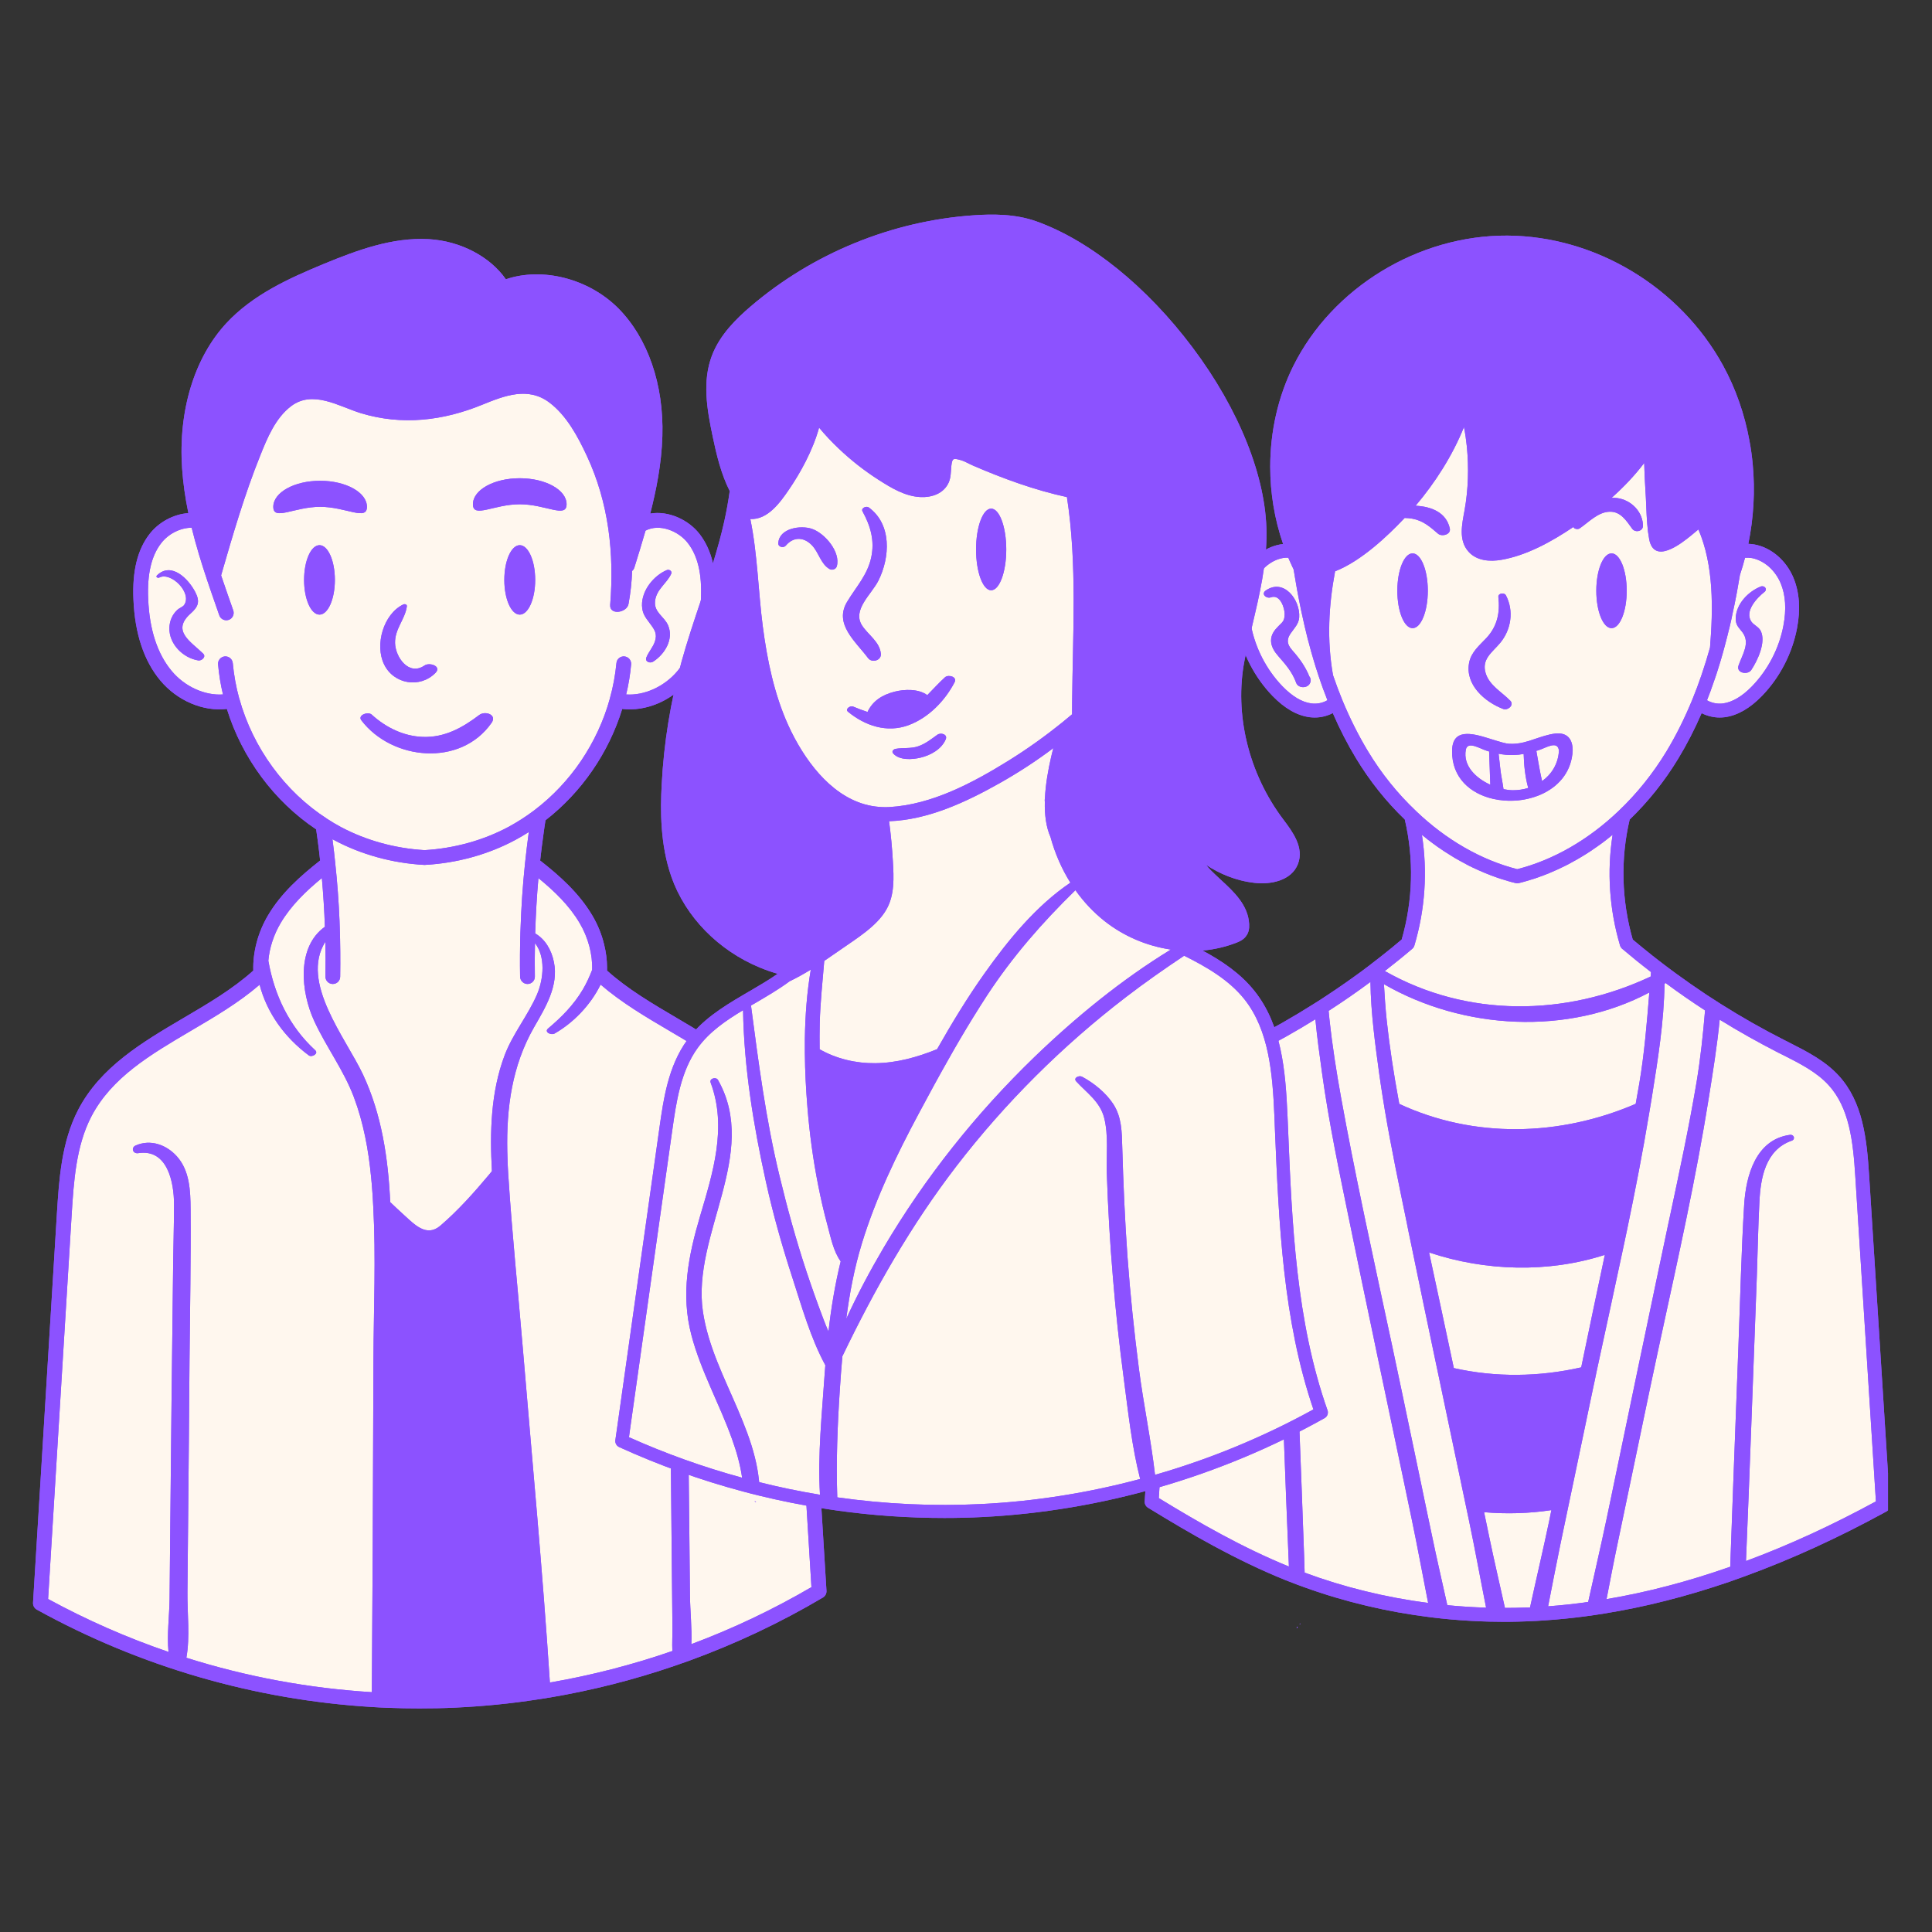
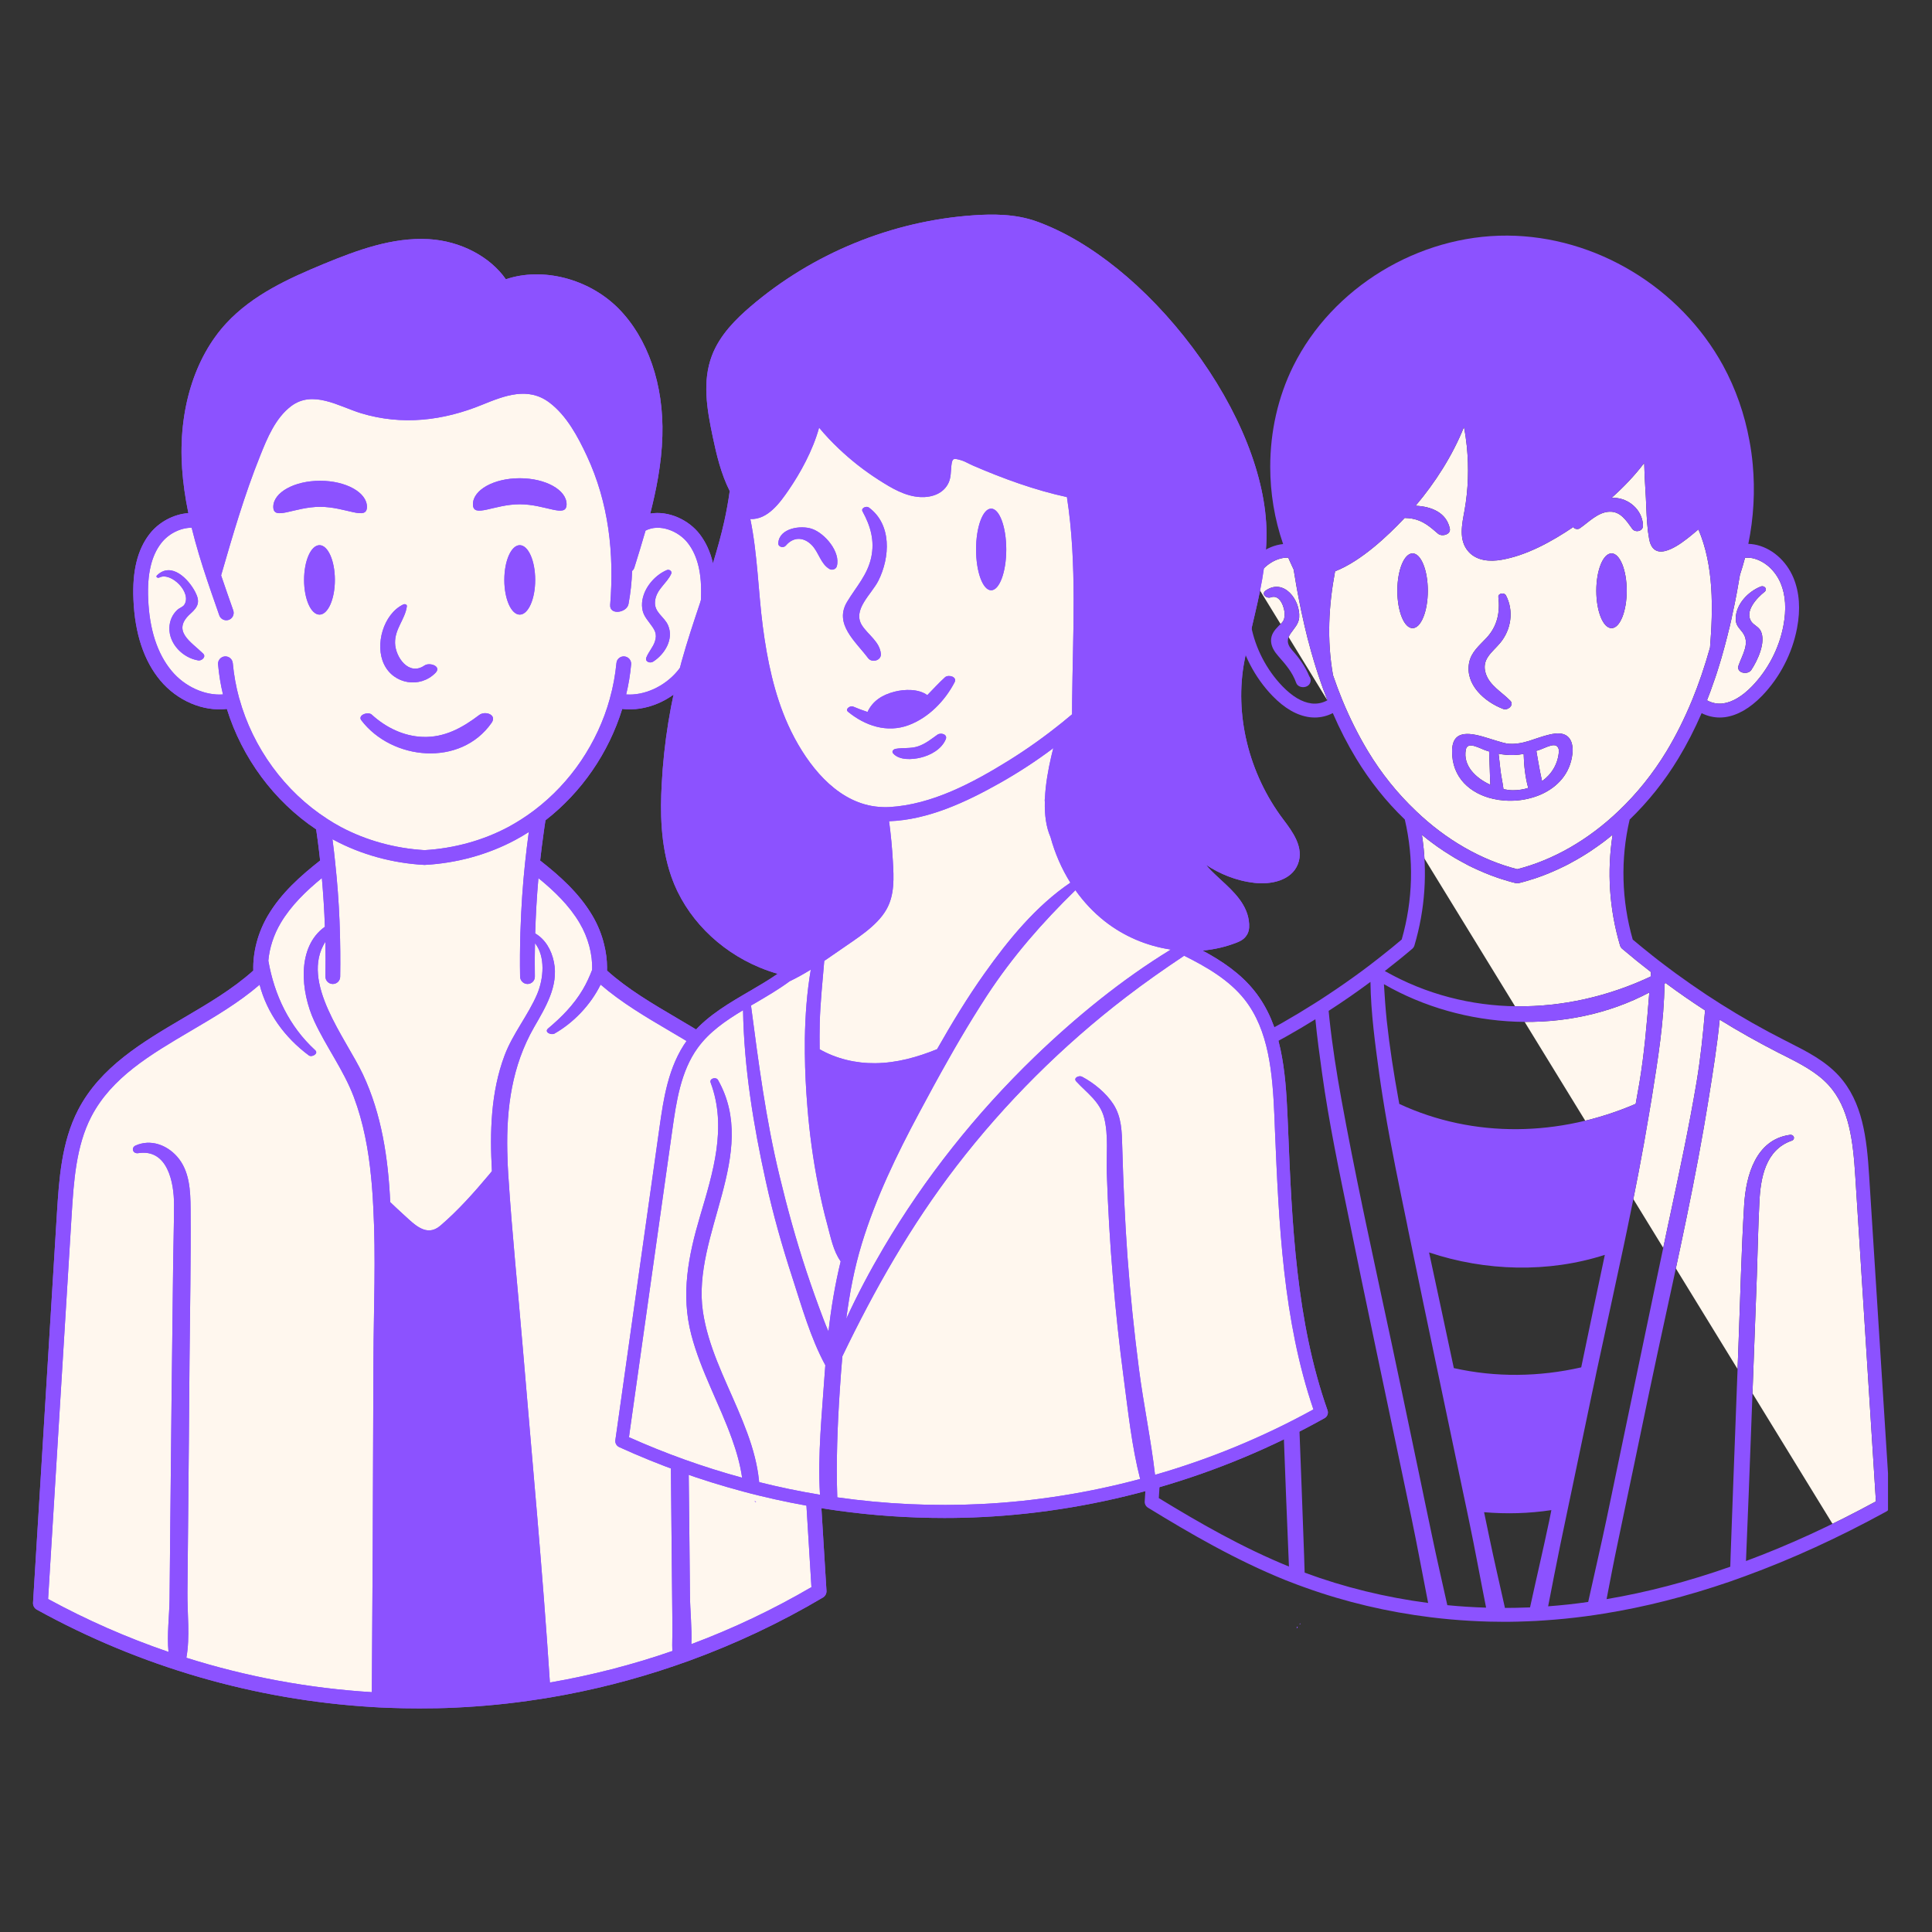
<svg xmlns="http://www.w3.org/2000/svg" width="150" zoomAndPan="magnify" viewBox="0 0 112.5 112.5" height="150" preserveAspectRatio="xMidYMid meet" version="1.0">
  <rect x="0" y="0" width="112.5" height="112.5" fill="#333333" stroke="none" />
  <defs>
    <clipPath id="7588dc9264">
      <path d="M 1.906 13.719 L 48.199 13.719 L 48.199 99.586 L 1.906 99.586 Z M 1.906 13.719 " clip-rule="nonzero" />
    </clipPath>
    <clipPath id="4b6ca40f3b">
      <path d="M 1.906 13.719 L 48.199 13.719 L 48.199 99.586 L 1.906 99.586 Z M 1.906 13.719 " clip-rule="nonzero" />
    </clipPath>
    <clipPath id="e36f469d05">
      <path d="M 75.375 94.617 L 75.699 94.617 L 75.699 94.82 L 75.375 94.82 Z M 75.375 94.617 " clip-rule="nonzero" />
    </clipPath>
    <clipPath id="caf0eb0bc7">
-       <path d="M 66.656 13.719 L 109.938 13.719 L 109.938 94.457 L 66.656 94.457 Z M 66.656 13.719 " clip-rule="nonzero" />
-     </clipPath>
+       </clipPath>
    <clipPath id="c19336e9aa">
-       <path d="M 67 24 L 109.938 24 L 109.938 94 L 67 94 Z M 67 24 " clip-rule="nonzero" />
+       <path d="M 67 24 L 109.938 24 L 109.938 94 Z M 67 24 " clip-rule="nonzero" />
    </clipPath>
    <clipPath id="f1c3829f26">
      <path d="M 66.656 13.719 L 109.938 13.719 L 109.938 94.82 L 66.656 94.82 Z M 66.656 13.719 " clip-rule="nonzero" />
    </clipPath>
    <clipPath id="8a04128420">
      <path d="M 35.828 12.496 L 77.324 12.496 L 77.324 88.391 L 35.828 88.391 Z M 35.828 12.496 " clip-rule="nonzero" />
    </clipPath>
    <clipPath id="070e94123e">
      <path d="M 35.828 12.496 L 77.324 12.496 L 77.324 88.391 L 35.828 88.391 Z M 35.828 12.496 " clip-rule="nonzero" />
    </clipPath>
  </defs>
  <g clip-path="url(#7588dc9264)">
    <path fill="#8c52ff" d="M 46.777 70.633 C 46.66 68.703 46.523 66.516 45.543 64.625 C 44.246 62.125 41.789 60.68 39.414 59.281 C 38 58.449 36.535 57.59 35.348 56.516 C 35.348 56.449 35.348 56.383 35.348 56.316 C 35.348 55.887 35.289 55.449 35.184 55.016 C 35.043 54.422 34.805 53.84 34.492 53.309 C 33.719 52.004 32.586 50.996 31.453 50.109 C 31.508 49.605 31.574 49.098 31.645 48.594 C 31.676 48.336 31.715 48.062 31.762 47.766 C 33.867 46.129 35.441 43.844 36.234 41.281 C 37.605 41.445 39.117 40.812 40.105 39.625 C 41.066 38.477 41.598 36.891 41.68 34.906 C 41.746 33.262 41.445 32.02 40.746 31.109 C 40.105 30.27 38.93 29.723 37.863 29.906 C 38.199 28.602 38.523 27.031 38.57 25.391 C 38.66 22.398 37.727 19.691 36.008 17.957 C 34.277 16.219 31.586 15.539 29.457 16.262 C 28.531 14.938 26.816 14.035 24.969 13.926 C 22.844 13.805 20.781 14.574 18.855 15.367 C 16.828 16.207 14.719 17.16 13.18 18.82 C 11.316 20.832 10.375 23.914 10.605 27.273 C 10.66 28.109 10.781 28.965 10.969 29.879 C 10.117 29.938 9.242 30.398 8.699 31.109 C 8.004 32.016 7.699 33.258 7.77 34.906 C 7.852 36.891 8.379 38.477 9.336 39.625 C 10.328 40.812 11.84 41.445 13.211 41.281 C 14.094 44.133 15.969 46.664 18.41 48.293 C 18.441 48.508 18.473 48.719 18.5 48.934 C 18.555 49.355 18.602 49.742 18.641 50.109 C 17.508 50.996 16.371 52.004 15.602 53.309 C 15.02 54.293 14.715 55.449 14.75 56.516 C 13.559 57.59 12.098 58.449 10.68 59.281 C 8.305 60.68 5.852 62.125 4.551 64.625 C 3.574 66.508 3.438 68.699 3.316 70.633 L 1.926 93.328 C 1.914 93.496 2.004 93.652 2.148 93.73 C 8.176 97.059 14.84 98.984 21.652 99.398 C 21.961 99.418 22.27 99.434 22.582 99.445 C 23.195 99.469 23.812 99.48 24.422 99.48 C 25.121 99.48 25.82 99.469 26.523 99.434 C 28.125 99.359 29.727 99.203 31.312 98.957 C 31.551 98.922 31.793 98.883 32.031 98.844 C 34.496 98.426 36.93 97.809 39.297 96.996 C 39.586 96.898 39.871 96.797 40.156 96.695 C 42.84 95.715 45.445 94.488 47.918 93.023 C 48.055 92.941 48.137 92.789 48.125 92.629 L 46.777 70.633 " fill-opacity="1" fill-rule="nonzero" />
  </g>
  <path fill="#fff7ee" d="M 21.648 68.949 C 21.637 68.812 21.621 68.676 21.609 68.539 C 21.457 66.953 21.164 65.367 20.602 63.875 C 20.008 62.305 19 60.973 18.301 59.461 C 17.512 57.762 17.258 55.145 18.918 53.965 C 18.887 53.016 18.824 52.07 18.742 51.129 C 17.828 51.879 16.949 52.723 16.344 53.746 C 15.941 54.422 15.691 55.195 15.625 55.941 C 15.973 57.938 16.844 59.77 18.355 61.156 C 18.566 61.348 18.164 61.586 17.984 61.457 C 16.578 60.414 15.543 58.98 15.117 57.34 C 13.91 58.383 12.492 59.215 11.117 60.023 C 8.742 61.422 6.5 62.742 5.316 65.02 C 4.422 66.742 4.293 68.836 4.176 70.684 L 2.801 93.109 C 5.059 94.34 7.402 95.367 9.812 96.191 C 9.715 95.184 9.863 94.07 9.875 93.105 C 9.887 91.852 9.898 90.602 9.91 89.352 C 9.934 86.789 9.961 84.23 9.988 81.672 C 10.02 79.109 10.047 76.551 10.078 73.988 C 10.09 72.699 10.133 71.414 10.133 70.125 C 10.133 68.867 9.762 66.879 8.051 67.148 C 7.734 67.199 7.609 66.828 7.906 66.699 C 8.766 66.324 9.691 66.656 10.301 67.336 C 11.047 68.168 11.09 69.34 11.098 70.402 C 11.121 73.352 11.062 76.297 11.035 79.246 C 11.012 82.258 10.988 85.273 10.957 88.285 C 10.945 89.762 10.93 91.242 10.914 92.723 C 10.902 93.93 11.074 95.324 10.852 96.531 C 14.355 97.637 17.98 98.309 21.652 98.535 C 21.664 95.773 21.691 93.008 21.703 90.246 C 21.719 86.555 21.734 82.863 21.746 79.168 C 21.758 76.211 21.895 73.215 21.734 70.254 C 21.715 69.82 21.684 69.383 21.648 68.949 Z M 31.277 57.891 C 31.66 56.984 31.77 55.703 31.152 54.918 C 31.137 55.566 31.133 56.215 31.145 56.859 C 31.152 57.098 30.961 57.293 30.727 57.297 L 30.719 57.297 C 30.484 57.297 30.293 57.109 30.285 56.875 C 30.27 56.031 30.277 55.184 30.301 54.336 C 30.301 54.266 30.305 54.199 30.309 54.133 C 30.352 52.832 30.438 51.539 30.574 50.254 C 30.637 49.664 30.707 49.07 30.789 48.477 C 30.789 48.469 30.789 48.461 30.793 48.449 C 30.539 48.613 30.273 48.766 30.008 48.91 C 28.426 49.758 26.605 50.262 24.746 50.363 L 24.699 50.363 C 22.84 50.262 21.02 49.758 19.438 48.91 C 19.41 48.895 19.383 48.883 19.359 48.867 C 19.426 49.367 19.477 49.824 19.52 50.25 L 19.52 50.258 C 19.641 51.367 19.723 52.488 19.77 53.613 C 19.773 53.723 19.777 53.836 19.781 53.949 C 19.816 54.922 19.824 55.902 19.809 56.875 C 19.805 57.109 19.617 57.297 19.379 57.297 L 19.371 57.297 C 19.133 57.293 18.945 57.098 18.949 56.859 C 18.961 56.188 18.961 55.516 18.945 54.84 C 17.453 57.191 20.133 60.434 21.133 62.562 C 22.227 64.891 22.602 67.445 22.723 70 C 22.992 70.258 23.266 70.516 23.543 70.766 C 24.133 71.301 24.836 72.055 25.633 71.379 C 26.672 70.492 27.605 69.441 28.48 68.398 C 28.535 68.332 28.59 68.266 28.645 68.195 C 28.52 65.926 28.574 63.605 29.383 61.453 C 29.863 60.18 30.746 59.133 31.277 57.891 Z M 9.27 33.633 C 9.953 33.27 11.211 34.527 10.719 35.23 C 10.648 35.336 10.43 35.414 10.328 35.508 C 10.031 35.789 9.879 36.141 9.863 36.551 C 9.832 37.496 10.656 38.316 11.551 38.457 C 11.75 38.484 12.016 38.246 11.832 38.062 C 11.121 37.363 9.957 36.738 11.102 35.723 C 11.539 35.332 11.664 35.043 11.367 34.473 C 10.973 33.711 9.977 32.684 9.137 33.508 C 9.051 33.594 9.188 33.676 9.27 33.633 Z M 15.914 29.512 C 15.914 30.348 17.133 29.512 18.641 29.512 C 20.145 29.512 21.367 30.348 21.367 29.512 C 21.367 28.676 20.145 27.996 18.641 27.996 C 17.133 27.996 15.914 28.676 15.914 29.512 Z M 21.039 41.941 C 22.824 44.281 26.816 44.676 28.625 42.09 C 28.957 41.613 28.246 41.375 27.906 41.633 C 26.926 42.379 25.887 42.957 24.613 42.91 C 23.492 42.867 22.461 42.359 21.645 41.613 C 21.438 41.418 20.812 41.637 21.039 41.941 Z M 22.363 38.68 C 22.922 39.848 24.461 40.098 25.359 39.18 C 25.734 38.797 25.016 38.547 24.715 38.754 C 23.801 39.379 23.023 38.262 23.004 37.441 C 22.988 36.613 23.586 36.066 23.691 35.312 C 23.707 35.191 23.566 35.156 23.48 35.199 C 22.32 35.758 21.816 37.555 22.363 38.68 Z M 27.539 29.363 C 27.539 30.199 28.758 29.363 30.266 29.363 C 31.77 29.363 32.992 30.199 32.992 29.363 C 32.992 28.527 31.77 27.848 30.266 27.848 C 28.758 27.848 27.539 28.527 27.539 29.363 Z M 31.164 33.77 C 31.164 32.648 30.758 31.746 30.266 31.746 C 29.77 31.746 29.367 32.648 29.367 33.77 C 29.367 34.887 29.77 35.789 30.266 35.789 C 30.758 35.789 31.164 34.887 31.164 33.77 Z M 19.5 33.77 C 19.5 32.648 19.098 31.746 18.605 31.746 C 18.109 31.746 17.707 32.648 17.707 33.77 C 17.707 34.887 18.109 35.789 18.605 35.789 C 19.098 35.789 19.5 34.887 19.5 33.77 Z M 37.383 35.258 C 37.398 35.734 37.586 35.953 37.844 36.301 C 38.109 36.656 38.289 36.902 38.133 37.359 C 38.023 37.691 37.766 37.957 37.637 38.285 C 37.539 38.531 37.852 38.645 38.031 38.527 C 38.699 38.102 39.246 37.23 38.906 36.422 C 38.684 35.891 38.066 35.664 38.145 34.992 C 38.227 34.305 38.824 33.984 39.086 33.41 C 39.152 33.258 38.969 33.137 38.828 33.195 C 38.055 33.523 37.363 34.387 37.383 35.258 Z M 8.629 34.871 C 8.566 33.434 8.812 32.371 9.383 31.633 C 9.805 31.078 10.516 30.727 11.16 30.73 C 11.418 31.773 11.734 32.805 12.074 33.816 C 12.152 34.055 12.234 34.289 12.316 34.527 C 12.465 34.969 12.617 35.402 12.77 35.832 C 12.832 36.008 13 36.117 13.176 36.117 C 13.223 36.117 13.273 36.109 13.32 36.094 C 13.543 36.016 13.66 35.77 13.582 35.543 C 13.348 34.871 13.105 34.191 12.875 33.504 C 13.555 31.152 14.234 28.812 15.152 26.531 C 15.562 25.504 16.039 24.344 16.949 23.652 C 18.215 22.691 19.723 23.66 21.012 24.059 C 23.414 24.789 25.805 24.5 28.094 23.562 C 29.383 23.039 30.746 22.504 31.988 23.438 C 32.992 24.191 33.645 25.418 34.168 26.535 C 35.453 29.289 35.77 32.219 35.531 35.219 C 35.48 35.84 36.5 35.691 36.598 35.172 C 36.715 34.539 36.785 33.895 36.809 33.246 C 36.871 33.195 36.914 33.129 36.941 33.043 C 37.148 32.383 37.375 31.641 37.59 30.898 C 38.398 30.469 39.52 30.918 40.062 31.633 C 40.633 32.375 40.883 33.434 40.816 34.871 C 40.742 36.66 40.285 38.074 39.449 39.074 C 38.684 39.988 37.508 40.512 36.461 40.438 C 36.602 39.859 36.699 39.273 36.75 38.688 C 36.77 38.453 36.598 38.246 36.359 38.223 C 36.125 38.203 35.914 38.375 35.895 38.613 C 35.828 39.301 35.703 39.996 35.512 40.672 L 35.512 40.68 C 35.156 41.973 34.582 43.195 33.84 44.297 C 33.094 45.402 32.168 46.383 31.105 47.188 C 30.625 47.551 30.117 47.875 29.605 48.152 C 28.133 48.938 26.449 49.402 24.723 49.504 C 23 49.402 21.312 48.938 19.84 48.152 C 19.559 48 19.289 47.84 19.047 47.68 C 19.047 47.68 19.043 47.68 19.043 47.676 C 16.586 46.094 14.723 43.539 13.934 40.676 C 13.93 40.668 13.93 40.664 13.926 40.66 C 13.742 39.984 13.617 39.293 13.555 38.613 C 13.531 38.375 13.324 38.203 13.086 38.223 C 12.852 38.246 12.676 38.453 12.699 38.688 C 12.75 39.27 12.844 39.855 12.984 40.438 C 11.934 40.512 10.762 39.988 10 39.074 C 9.164 38.074 8.699 36.66 8.629 34.871 Z M 40.258 95.738 C 40.297 94.793 40.184 93.789 40.176 92.891 C 40.164 91.586 40.152 90.277 40.137 88.969 C 40.113 86.41 40.086 83.852 40.055 81.293 C 40.027 78.734 40 76.176 39.969 73.617 C 39.957 72.398 39.902 71.176 39.918 69.957 C 39.934 68.684 40.328 66.895 41.988 67.152 C 42.215 67.184 42.496 66.848 42.219 66.719 C 41.422 66.355 40.609 66.59 39.973 67.164 C 39.094 67.957 38.973 69.156 38.953 70.273 C 38.902 73.215 38.984 76.168 39.012 79.109 C 39.035 82.07 39.059 85.027 39.09 87.984 C 39.102 89.465 39.117 90.941 39.133 92.422 C 39.141 93.219 39.148 94.016 39.156 94.809 C 39.16 95.242 39.129 95.695 39.152 96.137 C 36.828 96.941 34.438 97.555 32.02 97.973 C 31.598 91.465 30.984 84.973 30.441 78.477 C 30.164 75.164 29.816 71.852 29.605 68.531 C 29.605 68.508 29.602 68.48 29.598 68.457 C 29.566 67.98 29.547 67.504 29.539 67.031 C 29.488 64.516 29.805 62.078 31.094 59.824 C 31.754 58.672 32.539 57.406 32.254 56.02 C 32.109 55.301 31.742 54.691 31.164 54.352 C 31.195 53.277 31.258 52.199 31.352 51.133 C 32.27 51.879 33.148 52.723 33.75 53.746 C 34.25 54.586 34.512 55.574 34.48 56.477 C 34.324 56.871 34.152 57.258 33.934 57.625 C 33.406 58.516 32.703 59.227 31.918 59.887 C 31.664 60.102 32.098 60.293 32.289 60.184 C 33.367 59.574 34.387 58.531 34.973 57.332 C 36.184 58.379 37.602 59.215 38.977 60.023 C 41.352 61.422 43.594 62.742 44.781 65.02 C 45.676 66.75 45.805 68.84 45.918 70.684 L 47.25 92.418 C 45.016 93.723 42.672 94.836 40.258 95.738 " fill-opacity="1" fill-rule="nonzero" />
  <g clip-path="url(#4b6ca40f3b)">
    <path fill="#8c52ff" d="M 11.832 38.062 C 12.02 38.246 11.75 38.484 11.551 38.457 C 10.656 38.316 9.832 37.496 9.863 36.551 C 9.879 36.141 10.031 35.789 10.332 35.508 C 10.43 35.414 10.648 35.336 10.723 35.23 C 11.215 34.527 9.953 33.27 9.27 33.633 C 9.188 33.676 9.051 33.594 9.137 33.508 C 9.977 32.684 10.973 33.711 11.371 34.473 C 11.664 35.043 11.539 35.332 11.102 35.723 C 9.961 36.738 11.121 37.363 11.832 38.062 Z M 19.5 33.77 C 19.5 34.887 19.098 35.789 18.605 35.789 C 18.109 35.789 17.707 34.887 17.707 33.77 C 17.707 32.648 18.109 31.746 18.605 31.746 C 19.098 31.746 19.5 32.648 19.5 33.77 Z M 18.641 29.512 C 17.137 29.512 15.914 30.348 15.914 29.512 C 15.914 28.676 17.137 27.996 18.641 27.996 C 20.145 27.996 21.367 28.676 21.367 29.512 C 21.367 30.348 20.145 29.512 18.641 29.512 Z M 22.363 38.68 C 21.816 37.555 22.324 35.758 23.48 35.199 C 23.57 35.156 23.711 35.191 23.691 35.312 C 23.586 36.066 22.988 36.613 23.004 37.441 C 23.023 38.262 23.801 39.379 24.715 38.754 C 25.016 38.547 25.734 38.797 25.359 39.18 C 24.461 40.098 22.922 39.848 22.363 38.68 Z M 21.648 41.613 C 22.465 42.359 23.492 42.867 24.613 42.91 C 25.887 42.957 26.926 42.379 27.91 41.633 C 28.246 41.375 28.957 41.613 28.625 42.09 C 26.82 44.676 22.824 44.281 21.039 41.941 C 20.812 41.637 21.438 41.418 21.648 41.613 Z M 31.164 33.77 C 31.164 34.887 30.762 35.789 30.266 35.789 C 29.77 35.789 29.367 34.887 29.367 33.77 C 29.367 32.648 29.77 31.746 30.266 31.746 C 30.762 31.746 31.164 32.648 31.164 33.77 Z M 27.539 29.363 C 27.539 28.527 28.758 27.848 30.266 27.848 C 31.77 27.848 32.992 28.527 32.992 29.363 C 32.992 30.199 31.77 29.363 30.266 29.363 C 28.758 29.363 27.539 30.199 27.539 29.363 Z M 37.844 36.301 C 37.586 35.953 37.398 35.734 37.383 35.258 C 37.363 34.387 38.055 33.523 38.832 33.195 C 38.973 33.137 39.152 33.258 39.086 33.41 C 38.824 33.984 38.227 34.305 38.145 34.992 C 38.066 35.664 38.684 35.891 38.906 36.422 C 39.246 37.23 38.699 38.102 38.035 38.527 C 37.855 38.645 37.539 38.531 37.637 38.285 C 37.766 37.957 38.023 37.691 38.133 37.359 C 38.289 36.902 38.113 36.656 37.844 36.301 Z M 40.258 95.738 C 40.297 94.793 40.184 93.789 40.176 92.891 C 40.164 91.586 40.152 90.277 40.137 88.969 C 40.113 86.41 40.086 83.852 40.055 81.293 C 40.027 78.734 40 76.176 39.969 73.617 C 39.957 72.398 39.902 71.176 39.918 69.957 C 39.934 68.684 40.328 66.895 41.988 67.152 C 42.215 67.184 42.5 66.848 42.219 66.719 C 41.422 66.355 40.609 66.59 39.973 67.164 C 39.094 67.957 38.973 69.156 38.957 70.273 C 38.906 73.215 38.988 76.168 39.012 79.109 C 39.035 82.07 39.059 85.027 39.09 87.984 C 39.102 89.465 39.117 90.941 39.133 92.422 C 39.141 93.219 39.148 94.016 39.156 94.809 C 39.16 95.242 39.129 95.695 39.152 96.137 C 36.828 96.941 34.438 97.555 32.02 97.973 C 31.598 91.465 30.984 84.973 30.441 78.477 C 30.164 75.164 29.82 71.852 29.605 68.531 C 29.605 68.508 29.602 68.48 29.598 68.457 C 29.57 67.98 29.547 67.504 29.539 67.031 C 29.488 64.516 29.809 62.078 31.094 59.824 C 31.758 58.672 32.539 57.406 32.254 56.02 C 32.109 55.301 31.742 54.691 31.164 54.352 C 31.195 53.277 31.258 52.199 31.352 51.133 C 32.27 51.879 33.148 52.723 33.75 53.746 C 34.25 54.586 34.512 55.574 34.48 56.477 C 34.328 56.871 34.152 57.258 33.934 57.625 C 33.406 58.516 32.703 59.227 31.918 59.887 C 31.664 60.102 32.098 60.293 32.289 60.184 C 33.371 59.574 34.387 58.531 34.973 57.332 C 36.184 58.379 37.602 59.215 38.977 60.023 C 41.352 61.422 43.594 62.742 44.781 65.02 C 45.676 66.75 45.805 68.84 45.918 70.684 L 47.25 92.418 C 45.016 93.723 42.672 94.836 40.258 95.738 Z M 21.133 62.562 C 20.133 60.434 17.453 57.191 18.945 54.84 C 18.961 55.516 18.961 56.188 18.949 56.859 C 18.945 57.098 19.133 57.293 19.371 57.297 L 19.379 57.297 C 19.617 57.297 19.805 57.109 19.809 56.875 C 19.824 55.902 19.816 54.922 19.781 53.949 C 19.777 53.836 19.773 53.723 19.77 53.613 C 19.723 52.488 19.641 51.367 19.52 50.258 L 19.52 50.25 C 19.477 49.824 19.426 49.367 19.359 48.867 C 19.383 48.883 19.41 48.895 19.438 48.91 C 21.02 49.758 22.84 50.262 24.699 50.363 L 24.746 50.363 C 26.605 50.262 28.426 49.758 30.008 48.91 C 30.273 48.766 30.539 48.613 30.793 48.449 C 30.789 48.461 30.789 48.469 30.789 48.477 C 30.707 49.07 30.637 49.664 30.574 50.254 C 30.438 51.539 30.352 52.832 30.309 54.133 C 30.305 54.199 30.301 54.266 30.301 54.336 C 30.277 55.184 30.27 56.031 30.285 56.875 C 30.293 57.109 30.484 57.297 30.719 57.297 L 30.727 57.297 C 30.961 57.293 31.152 57.098 31.145 56.859 C 31.133 56.215 31.137 55.566 31.152 54.918 C 31.77 55.703 31.66 56.984 31.277 57.891 C 30.746 59.133 29.863 60.18 29.383 61.453 C 28.574 63.605 28.52 65.926 28.645 68.195 C 28.59 68.266 28.535 68.332 28.48 68.398 C 27.605 69.441 26.672 70.492 25.633 71.379 C 24.836 72.055 24.133 71.301 23.543 70.766 C 23.266 70.516 22.992 70.258 22.723 70 C 22.602 67.445 22.227 64.891 21.133 62.562 Z M 21.746 79.168 C 21.734 82.863 21.719 86.555 21.703 90.246 C 21.691 93.008 21.664 95.773 21.652 98.535 C 17.98 98.309 14.355 97.637 10.852 96.531 C 11.074 95.324 10.902 93.93 10.914 92.723 C 10.93 91.242 10.945 89.762 10.957 88.285 C 10.988 85.273 11.012 82.258 11.035 79.246 C 11.062 76.297 11.121 73.352 11.098 70.402 C 11.09 69.34 11.047 68.168 10.301 67.336 C 9.691 66.656 8.766 66.324 7.906 66.699 C 7.609 66.828 7.734 67.199 8.051 67.148 C 9.762 66.879 10.133 68.867 10.133 70.125 C 10.133 71.414 10.09 72.699 10.078 73.988 C 10.047 76.551 10.02 79.109 9.988 81.672 C 9.961 84.23 9.934 86.789 9.91 89.352 C 9.898 90.602 9.887 91.852 9.875 93.105 C 9.863 94.07 9.715 95.184 9.812 96.191 C 7.402 95.367 5.059 94.34 2.801 93.109 L 4.176 70.684 C 4.293 68.836 4.422 66.742 5.316 65.02 C 6.5 62.742 8.742 61.422 11.117 60.023 C 12.492 59.215 13.91 58.383 15.117 57.34 C 15.543 58.98 16.578 60.414 17.984 61.457 C 18.164 61.586 18.566 61.348 18.355 61.156 C 16.844 59.77 15.973 57.938 15.625 55.941 C 15.691 55.195 15.941 54.422 16.344 53.746 C 16.949 52.723 17.828 51.879 18.742 51.129 C 18.824 52.07 18.887 53.016 18.918 53.965 C 17.258 55.145 17.512 57.762 18.301 59.461 C 19 60.973 20.008 62.305 20.602 63.875 C 21.164 65.367 21.457 66.953 21.609 68.539 C 21.621 68.676 21.637 68.812 21.648 68.949 C 21.684 69.383 21.715 69.82 21.734 70.254 C 21.895 73.215 21.758 76.211 21.746 79.168 Z M 13.934 40.676 C 13.93 40.668 13.93 40.664 13.926 40.66 C 13.742 39.984 13.617 39.293 13.555 38.613 C 13.531 38.375 13.324 38.203 13.086 38.223 C 12.852 38.246 12.676 38.453 12.699 38.688 C 12.75 39.27 12.844 39.855 12.984 40.438 C 11.934 40.512 10.762 39.988 10 39.074 C 9.164 38.074 8.699 36.66 8.629 34.871 C 8.566 33.434 8.812 32.371 9.383 31.633 C 9.805 31.078 10.516 30.727 11.16 30.73 C 11.418 31.773 11.734 32.805 12.074 33.816 C 12.152 34.055 12.234 34.289 12.316 34.527 C 12.465 34.969 12.617 35.402 12.77 35.832 C 12.832 36.008 13 36.117 13.176 36.117 C 13.223 36.117 13.273 36.109 13.32 36.094 C 13.543 36.016 13.66 35.77 13.582 35.543 C 13.348 34.871 13.105 34.191 12.875 33.504 C 13.555 31.152 14.234 28.812 15.152 26.531 C 15.562 25.504 16.039 24.344 16.949 23.652 C 18.215 22.691 19.723 23.66 21.012 24.059 C 23.414 24.789 25.805 24.5 28.094 23.562 C 29.383 23.039 30.746 22.504 31.988 23.438 C 32.992 24.191 33.645 25.418 34.168 26.535 C 35.453 29.289 35.77 32.219 35.531 35.219 C 35.48 35.84 36.5 35.691 36.598 35.172 C 36.715 34.539 36.785 33.895 36.809 33.246 C 36.871 33.195 36.914 33.129 36.941 33.043 C 37.148 32.383 37.375 31.641 37.59 30.898 C 38.398 30.469 39.52 30.918 40.062 31.633 C 40.633 32.375 40.883 33.434 40.816 34.871 C 40.742 36.66 40.285 38.074 39.449 39.074 C 38.684 39.988 37.508 40.512 36.461 40.438 C 36.602 39.859 36.699 39.273 36.75 38.688 C 36.77 38.453 36.598 38.246 36.359 38.223 C 36.125 38.203 35.914 38.375 35.895 38.613 C 35.828 39.301 35.703 39.996 35.512 40.672 L 35.512 40.68 C 35.156 41.973 34.582 43.195 33.84 44.297 C 33.094 45.402 32.168 46.383 31.105 47.188 C 30.625 47.551 30.117 47.875 29.605 48.152 C 28.133 48.938 26.449 49.402 24.723 49.504 C 23 49.402 21.312 48.938 19.84 48.152 C 19.559 48 19.289 47.84 19.047 47.68 C 19.047 47.68 19.043 47.68 19.043 47.676 C 16.586 46.094 14.723 43.539 13.934 40.676 Z M 46.777 70.633 C 46.66 68.703 46.523 66.516 45.543 64.625 C 44.246 62.125 41.789 60.68 39.414 59.281 C 38 58.449 36.535 57.59 35.344 56.516 C 35.344 56.449 35.348 56.383 35.348 56.316 C 35.344 55.887 35.289 55.449 35.18 55.016 C 35.043 54.422 34.805 53.84 34.488 53.309 C 33.719 52.004 32.586 50.996 31.453 50.109 C 31.508 49.605 31.57 49.098 31.641 48.594 C 31.676 48.336 31.715 48.062 31.762 47.766 C 33.867 46.129 35.441 43.844 36.23 41.281 C 37.605 41.445 39.117 40.812 40.105 39.625 C 41.066 38.477 41.594 36.891 41.68 34.906 C 41.746 33.262 41.441 32.02 40.746 31.109 C 40.105 30.27 38.926 29.723 37.863 29.906 C 38.195 28.602 38.523 27.031 38.57 25.391 C 38.66 22.398 37.723 19.691 36.008 17.957 C 34.277 16.219 31.586 15.539 29.457 16.262 C 28.527 14.938 26.816 14.035 24.969 13.926 C 22.844 13.805 20.781 14.574 18.855 15.367 C 16.828 16.207 14.719 17.16 13.18 18.82 C 11.316 20.832 10.375 23.914 10.602 27.273 C 10.66 28.109 10.781 28.965 10.969 29.879 C 10.117 29.938 9.242 30.398 8.699 31.109 C 8 32.016 7.699 33.258 7.77 34.906 C 7.852 36.891 8.379 38.477 9.336 39.625 C 10.328 40.812 11.84 41.445 13.211 41.281 C 14.094 44.133 15.969 46.664 18.41 48.293 C 18.441 48.508 18.469 48.719 18.5 48.934 C 18.555 49.355 18.602 49.742 18.641 50.109 C 17.508 50.996 16.371 52.004 15.602 53.309 C 15.02 54.293 14.715 55.449 14.75 56.516 C 13.559 57.59 12.098 58.449 10.68 59.281 C 8.305 60.68 5.848 62.125 4.551 64.625 C 3.574 66.508 3.438 68.699 3.316 70.633 L 1.922 93.328 C 1.914 93.496 2.004 93.652 2.145 93.73 C 8.176 97.059 14.84 98.984 21.648 99.398 C 21.961 99.418 22.27 99.434 22.578 99.445 C 23.195 99.469 23.809 99.48 24.422 99.48 C 25.121 99.48 25.82 99.469 26.52 99.434 C 28.125 99.359 29.727 99.203 31.312 98.957 C 31.551 98.922 31.793 98.883 32.031 98.844 C 34.496 98.426 36.93 97.809 39.297 96.996 C 39.582 96.898 39.871 96.797 40.152 96.695 C 42.84 95.715 45.445 94.488 47.918 93.023 C 48.055 92.941 48.137 92.789 48.125 92.629 L 46.777 70.633 " fill-opacity="1" fill-rule="nonzero" />
  </g>
  <path fill="#8c52ff" d="M 75.711 94.57 C 75.719 94.559 75.73 94.543 75.742 94.531 C 75.715 94.543 75.684 94.555 75.656 94.566 C 75.672 94.566 75.691 94.57 75.711 94.57 " fill-opacity="1" fill-rule="nonzero" />
  <g clip-path="url(#e36f469d05)">
    <path fill="#8c52ff" d="M 75.508 94.82 C 75.527 94.797 75.547 94.773 75.566 94.746 C 75.547 94.738 75.531 94.73 75.512 94.719 C 75.512 94.754 75.512 94.789 75.508 94.82 " fill-opacity="1" fill-rule="nonzero" />
  </g>
  <g clip-path="url(#caf0eb0bc7)">
-     <path fill="#8c52ff" d="M 108.84 68.469 C 108.703 66.266 108.465 64.164 107.074 62.641 C 106.277 61.77 105.215 61.23 104.191 60.711 L 103.922 60.574 C 102.648 59.93 101.414 59.227 100.211 58.469 C 99.926 58.289 99.645 58.109 99.363 57.922 C 98.762 57.523 98.176 57.113 97.598 56.691 C 97.449 56.586 97.309 56.477 97.164 56.371 C 97.078 56.309 96.996 56.242 96.91 56.18 C 96.68 56.004 96.449 55.828 96.219 55.645 C 95.836 55.34 95.453 55.027 95.074 54.711 C 94.422 52.43 94.355 50.016 94.895 47.723 C 95.973 46.68 96.93 45.488 97.727 44.168 C 98.223 43.352 98.68 42.461 99.086 41.527 C 99.406 41.691 99.773 41.781 100.141 41.781 C 100.242 41.781 100.344 41.773 100.441 41.762 C 101.176 41.66 101.902 41.246 102.602 40.52 C 103.641 39.445 104.363 38.047 104.641 36.578 C 104.852 35.48 104.781 34.496 104.438 33.66 C 104.012 32.629 103.133 31.879 102.152 31.703 C 102.043 31.684 101.922 31.672 101.805 31.668 C 102.117 30.141 102.203 28.578 102.062 27.051 C 102.02 26.586 101.957 26.125 101.871 25.672 C 101.59 24.125 101.074 22.633 100.332 21.281 C 97.832 16.719 92.902 13.75 87.777 13.719 C 82.594 13.688 77.582 16.742 75.305 21.32 C 74.414 23.117 73.965 25.141 73.965 27.184 C 73.965 28.703 74.215 30.23 74.715 31.68 C 74.656 31.684 74.598 31.695 74.543 31.703 C 73.562 31.879 72.688 32.629 72.262 33.66 C 71.914 34.496 71.844 35.477 72.055 36.578 C 72.332 38.047 73.059 39.445 74.094 40.52 C 74.809 41.254 75.516 41.66 76.254 41.762 C 76.352 41.773 76.453 41.781 76.555 41.781 C 76.922 41.781 77.289 41.691 77.609 41.523 C 78.012 42.457 78.469 43.344 78.969 44.168 C 79.762 45.477 80.711 46.672 81.801 47.719 C 82.34 50.016 82.277 52.426 81.621 54.707 C 81.246 55.027 80.863 55.34 80.48 55.641 C 80.285 55.797 80.09 55.945 79.895 56.094 C 79.867 56.117 79.84 56.141 79.812 56.16 C 79.656 56.281 79.5 56.398 79.344 56.516 C 78.672 57.008 77.992 57.488 77.293 57.945 C 77.039 58.117 76.781 58.285 76.52 58.445 C 75.305 59.215 74.059 59.926 72.777 60.574 L 72.504 60.711 C 71.48 61.23 70.418 61.77 69.621 62.641 C 68.234 64.164 67.992 66.266 67.855 68.469 L 66.656 87.426 C 66.648 87.574 66.723 87.719 66.848 87.793 C 69.301 89.297 71.969 90.848 74.879 92.02 C 74.949 92.047 75.02 92.074 75.094 92.102 C 75.391 92.219 75.691 92.336 75.996 92.441 C 78.34 93.285 80.809 93.867 83.328 94.176 C 83.707 94.223 84.082 94.262 84.461 94.297 C 85.207 94.363 85.953 94.406 86.699 94.426 C 86.992 94.434 87.293 94.438 87.586 94.438 C 87.66 94.438 87.734 94.438 87.809 94.438 C 88.172 94.434 88.539 94.426 88.906 94.41 L 88.918 94.41 C 89.273 94.398 89.629 94.379 89.984 94.352 C 90.75 94.301 91.523 94.223 92.297 94.121 C 92.66 94.074 93.02 94.02 93.383 93.961 C 95.785 93.578 98.234 92.953 100.727 92.098 C 101.027 91.992 101.328 91.887 101.633 91.773 C 104.328 90.789 107.07 89.535 109.848 88.012 C 109.984 87.934 110.062 87.789 110.055 87.633 C 109.652 81.242 109.246 74.855 108.84 68.469 " fill-opacity="1" fill-rule="nonzero" />
-   </g>
+     </g>
  <g clip-path="url(#c19336e9aa)">
    <path fill="#fff7ee" d="M 81.367 34.398 C 81.367 35.605 81.766 36.578 82.254 36.578 C 82.742 36.578 83.141 35.605 83.141 34.398 C 83.141 33.195 82.742 32.223 82.254 32.223 C 81.766 32.223 81.367 33.195 81.367 34.398 Z M 84.555 43.727 C 84.535 45.293 85.629 46.223 86.957 46.52 C 87.164 46.566 87.371 46.598 87.586 46.613 C 88.117 46.656 88.664 46.605 89.18 46.457 C 89.434 46.387 89.684 46.293 89.918 46.172 C 90.84 45.703 91.523 44.875 91.578 43.691 C 91.578 43.668 91.578 43.645 91.574 43.625 L 91.574 43.605 C 91.543 42.973 91.203 42.645 90.562 42.715 C 90.129 42.766 89.73 42.914 89.324 43.047 C 89.125 43.117 88.93 43.18 88.73 43.227 C 88.453 43.293 88.164 43.332 87.859 43.309 C 87.672 43.293 87.434 43.227 87.172 43.145 C 87.02 43.098 86.859 43.047 86.691 42.996 C 85.688 42.68 84.566 42.41 84.555 43.727 Z M 87.535 41.285 C 87.801 41.383 88.188 41.055 87.945 40.805 C 87.457 40.301 86.73 39.914 86.512 39.207 C 86.254 38.379 86.895 37.988 87.352 37.441 C 88 36.664 88.164 35.566 87.688 34.664 C 87.594 34.488 87.223 34.539 87.25 34.766 C 87.352 35.664 87.191 36.457 86.566 37.137 C 86.152 37.582 85.672 37.957 85.547 38.59 C 85.301 39.871 86.457 40.875 87.535 41.285 Z M 92.953 34.398 C 92.953 35.605 93.352 36.578 93.84 36.578 C 94.328 36.578 94.723 35.605 94.723 34.398 C 94.723 33.195 94.328 32.223 93.84 32.223 C 93.352 32.223 92.953 33.195 92.953 34.398 Z M 77.621 39.316 C 77.258 37.262 77.367 35.266 77.742 33.266 C 79.293 32.664 80.875 31.125 81.691 30.266 C 81.727 30.23 81.758 30.195 81.793 30.16 C 81.941 30.164 82.09 30.176 82.242 30.203 C 82.867 30.316 83.277 30.68 83.738 31.078 C 83.961 31.266 84.5 31.129 84.422 30.773 C 84.223 29.848 83.359 29.492 82.43 29.449 C 83.559 28.117 84.578 26.535 85.246 24.867 C 85.32 25.242 85.375 25.621 85.414 26 C 85.535 27.246 85.5 28.484 85.281 29.715 C 85.137 30.512 84.91 31.457 85.516 32.129 C 85.992 32.66 86.758 32.715 87.426 32.598 C 88.883 32.348 90.344 31.547 91.621 30.684 C 91.648 30.809 91.883 30.836 91.977 30.773 C 92.504 30.414 93.051 29.812 93.73 29.797 C 94.367 29.777 94.703 30.32 95.043 30.789 C 95.223 31.039 95.68 30.938 95.668 30.609 C 95.668 30.582 95.668 30.555 95.668 30.527 C 95.602 29.676 94.844 29.016 93.996 28.988 C 93.945 28.988 93.895 28.988 93.84 28.992 C 94.535 28.375 95.18 27.699 95.742 26.961 C 95.754 27.484 95.777 28.008 95.812 28.531 C 95.859 29.176 95.863 29.852 95.918 30.512 C 95.941 30.809 95.977 31.105 96.031 31.395 C 96.316 32.898 97.887 31.668 98.527 31.137 C 98.652 31.035 98.777 30.934 98.898 30.828 C 99.797 32.926 99.758 35.438 99.574 37.707 C 99.266 38.805 98.922 39.816 98.535 40.758 C 98.094 41.828 97.594 42.832 97.039 43.75 C 96.254 45.043 95.316 46.211 94.25 47.223 C 92.484 48.91 90.445 50.078 88.348 50.613 C 86.254 50.078 84.211 48.91 82.449 47.223 C 82.445 47.219 82.441 47.215 82.438 47.211 C 81.367 46.195 80.434 45.031 79.66 43.75 C 79.102 42.824 78.598 41.82 78.16 40.758 C 77.969 40.289 77.789 39.812 77.621 39.316 Z M 95.457 63.086 C 95.754 61.324 95.898 59.559 96.039 57.793 C 91.297 60.309 85.215 59.973 80.586 57.309 C 80.625 58.016 80.672 58.723 80.75 59.43 C 80.914 60.98 81.156 62.527 81.438 64.062 C 81.453 64.137 81.465 64.207 81.48 64.281 C 85.84 66.305 90.824 66.18 95.246 64.277 C 95.32 63.879 95.391 63.484 95.457 63.086 Z M 85.41 87.938 C 85.352 87.645 85.289 87.352 85.227 87.055 C 84.75 84.793 84.273 82.531 83.801 80.266 C 83.738 79.977 83.676 79.684 83.617 79.395 C 83.137 77.113 82.66 74.828 82.191 72.547 C 82.129 72.254 82.07 71.961 82.008 71.668 C 81.98 71.523 81.949 71.379 81.922 71.234 C 81.473 69.047 81.012 66.859 80.641 64.656 C 80.594 64.367 80.543 64.074 80.5 63.785 C 80.434 63.375 80.375 62.965 80.316 62.555 C 80.078 60.816 79.824 58.984 79.801 57.176 C 79.008 57.766 78.195 58.328 77.363 58.863 C 77.379 59.023 77.395 59.18 77.41 59.34 C 77.578 60.895 77.82 62.438 78.102 63.977 C 78.484 66.078 78.902 68.172 79.336 70.262 C 79.398 70.555 79.461 70.848 79.52 71.141 C 80.027 73.559 80.551 75.973 81.07 78.387 C 81.133 78.688 81.195 78.984 81.258 79.281 C 81.379 79.84 81.496 80.398 81.613 80.957 C 82 82.809 82.387 84.664 82.777 86.516 C 82.836 86.805 82.898 87.098 82.957 87.387 C 83.098 88.07 83.242 88.75 83.387 89.434 C 83.664 90.773 83.98 92.121 84.277 93.469 C 85.027 93.543 85.777 93.59 86.535 93.613 C 86.195 91.906 85.887 90.191 85.531 88.5 C 85.492 88.312 85.453 88.125 85.41 87.938 Z M 74.008 34.781 C 74.547 34.586 74.809 35.414 74.805 35.762 C 74.797 36.188 74.668 36.223 74.438 36.465 C 74.199 36.707 74.008 36.957 74.012 37.316 C 74.02 37.66 74.211 37.949 74.43 38.199 C 74.863 38.699 75.242 39.117 75.477 39.762 C 75.598 40.098 76.164 40.098 76.293 39.754 C 76.336 39.637 76.332 39.566 76.285 39.453 C 76.273 39.43 76.262 39.41 76.246 39.395 C 76.008 38.809 75.672 38.344 75.246 37.863 C 74.508 37.035 75.594 36.727 75.652 35.957 C 75.727 34.938 74.758 33.656 73.707 34.383 C 73.41 34.586 73.738 34.879 74.008 34.781 Z M 72.848 36.43 C 72.668 35.484 72.723 34.656 73.004 33.969 C 73.324 33.203 73.984 32.625 74.688 32.496 C 74.707 32.496 74.727 32.492 74.742 32.488 C 74.812 32.477 74.883 32.473 74.957 32.473 C 74.977 32.473 74.996 32.473 75.016 32.477 C 75.043 32.535 75.066 32.594 75.094 32.652 C 75.117 32.711 75.145 32.77 75.172 32.824 C 75.188 32.867 75.207 32.906 75.227 32.945 C 75.246 32.992 75.27 33.039 75.293 33.086 C 75.305 33.109 75.316 33.137 75.328 33.164 C 75.375 33.457 75.426 33.746 75.473 34.031 C 75.488 34.125 75.508 34.219 75.523 34.312 C 75.602 34.742 75.684 35.16 75.77 35.57 C 75.832 35.867 75.898 36.16 75.965 36.449 C 76.023 36.703 76.086 36.953 76.148 37.203 C 76.172 37.285 76.191 37.367 76.215 37.445 C 76.254 37.609 76.301 37.77 76.344 37.93 C 76.387 38.082 76.43 38.234 76.477 38.383 C 76.48 38.402 76.488 38.422 76.492 38.438 C 76.531 38.57 76.57 38.699 76.609 38.824 C 76.621 38.855 76.625 38.883 76.637 38.91 C 76.676 39.039 76.719 39.168 76.758 39.289 C 76.766 39.309 76.77 39.328 76.777 39.344 C 76.812 39.457 76.852 39.574 76.895 39.688 C 76.934 39.805 76.973 39.918 77.016 40.035 C 77.055 40.145 77.094 40.254 77.141 40.363 C 77.188 40.496 77.238 40.629 77.289 40.762 C 77.293 40.766 77.293 40.77 77.297 40.773 C 77.027 40.934 76.684 41.004 76.363 40.961 C 75.809 40.887 75.258 40.559 74.676 39.961 C 73.746 38.996 73.098 37.742 72.848 36.43 Z M 83.215 72.93 C 83.695 75.176 84.184 77.418 84.656 79.664 C 87.09 80.211 89.621 80.18 92.074 79.621 C 92.527 77.438 92.984 75.254 93.449 73.07 C 90.164 74.129 86.5 74.031 83.215 72.93 Z M 81.902 87.027 C 81.844 86.738 81.781 86.445 81.719 86.152 C 81.195 83.664 80.672 81.176 80.148 78.688 C 80.086 78.383 80.023 78.082 79.961 77.777 C 79.496 75.566 79.035 73.355 78.582 71.145 C 77.992 68.262 77.383 65.383 76.98 62.465 C 76.84 61.453 76.695 60.406 76.594 59.352 C 75.473 60.047 74.32 60.695 73.141 61.297 L 72.871 61.434 C 71.906 61.918 70.914 62.422 70.219 63.184 C 69.008 64.512 68.789 66.465 68.66 68.52 L 67.477 87.234 C 69.805 88.656 72.328 90.109 75.051 91.219 C 74.938 88.543 74.84 85.867 74.738 83.191 C 74.633 80.289 74.523 77.383 74.418 74.48 C 74.363 72.992 74.34 71.5 74.262 70.012 C 74.191 68.602 73.871 66.961 72.367 66.422 C 72.121 66.336 72.285 66.055 72.496 66.082 C 74.629 66.363 75.07 68.641 75.164 70.445 C 75.305 73.125 75.383 75.809 75.484 78.492 C 75.59 81.23 75.695 83.973 75.797 86.715 C 75.844 88.008 75.891 89.297 75.938 90.586 C 75.949 90.914 75.957 91.246 75.969 91.574 C 78.262 92.426 80.684 93.016 83.16 93.34 C 82.836 91.695 82.535 90.039 82.191 88.41 C 82.098 87.949 82 87.488 81.902 87.027 Z M 90.336 87.934 C 89.047 88.129 87.723 88.168 86.418 88.055 C 86.516 88.543 86.621 89.031 86.723 89.52 C 87.008 90.887 87.328 92.258 87.633 93.629 C 88.043 93.629 88.461 93.621 88.871 93.605 C 88.945 93.602 89.02 93.598 89.094 93.598 C 89.461 91.91 89.859 90.23 90.211 88.555 C 90.254 88.348 90.297 88.141 90.336 87.934 Z M 96.137 56.605 C 95.574 56.172 95.02 55.723 94.477 55.262 C 94.418 55.219 94.375 55.156 94.344 55.086 C 94.336 55.07 94.332 55.051 94.328 55.031 C 93.711 52.941 93.566 50.746 93.902 48.609 C 93.879 48.629 93.855 48.645 93.836 48.66 C 93.754 48.73 93.668 48.797 93.586 48.863 C 93.5 48.93 93.418 48.992 93.332 49.059 C 93.305 49.078 93.273 49.102 93.238 49.125 C 93.141 49.199 93.039 49.273 92.938 49.34 C 92.828 49.418 92.719 49.492 92.609 49.566 C 92.504 49.637 92.398 49.703 92.297 49.766 C 92.168 49.848 92.039 49.926 91.906 50 C 91.816 50.055 91.723 50.109 91.629 50.156 C 91.535 50.211 91.441 50.262 91.348 50.312 C 91.289 50.344 91.227 50.371 91.172 50.402 C 90.852 50.562 90.531 50.711 90.203 50.844 C 90.09 50.891 89.98 50.934 89.867 50.977 C 89.75 51.023 89.633 51.066 89.516 51.105 C 89.512 51.105 89.508 51.109 89.5 51.109 C 89.391 51.148 89.277 51.188 89.16 51.219 C 89.062 51.25 88.969 51.281 88.867 51.309 C 88.867 51.309 88.859 51.312 88.855 51.312 C 88.801 51.328 88.746 51.344 88.688 51.359 C 88.609 51.379 88.527 51.402 88.445 51.422 C 88.383 51.434 88.316 51.434 88.254 51.422 C 88.16 51.398 88.07 51.375 87.98 51.352 C 87.938 51.34 87.891 51.324 87.844 51.312 C 87.836 51.312 87.836 51.309 87.828 51.309 C 87.73 51.281 87.633 51.25 87.535 51.219 C 87.422 51.188 87.309 51.148 87.195 51.109 C 87.191 51.109 87.184 51.105 87.184 51.105 C 87.062 51.062 86.945 51.023 86.828 50.977 C 86.582 50.883 86.336 50.781 86.094 50.672 C 85.988 50.625 85.887 50.578 85.777 50.527 C 85.699 50.488 85.617 50.449 85.535 50.41 C 85.379 50.328 85.223 50.246 85.066 50.156 C 84.973 50.109 84.879 50.055 84.789 50 C 84.77 49.988 84.75 49.98 84.73 49.969 C 84.629 49.906 84.523 49.844 84.422 49.777 C 84.309 49.711 84.199 49.641 84.086 49.566 C 83.977 49.496 83.871 49.422 83.762 49.344 C 83.754 49.34 83.75 49.336 83.746 49.336 C 83.641 49.262 83.539 49.188 83.434 49.109 C 83.328 49.031 83.223 48.953 83.117 48.871 C 83.113 48.867 83.109 48.863 83.105 48.859 C 83.027 48.801 82.953 48.738 82.875 48.676 C 82.852 48.656 82.824 48.637 82.797 48.613 C 83.133 50.754 82.984 52.957 82.359 55.051 C 82.34 55.129 82.297 55.195 82.238 55.246 C 81.715 55.691 81.18 56.121 80.637 56.543 C 85.434 59.266 91.172 59.191 96.117 56.863 C 96.125 56.777 96.133 56.691 96.137 56.605 Z M 101.07 35.988 C 101.059 36.402 101.238 36.523 101.461 36.816 C 101.93 37.434 101.461 38.102 101.234 38.754 C 101.082 39.188 101.766 39.328 101.977 39.012 C 102.34 38.465 102.844 37.402 102.531 36.746 C 102.406 36.492 102.129 36.41 101.98 36.195 C 101.566 35.586 102.32 34.801 102.738 34.473 C 102.945 34.312 102.746 34.066 102.52 34.156 C 101.797 34.449 101.102 35.16 101.07 35.988 Z M 99.602 40.246 C 99.652 40.109 99.703 39.965 99.75 39.824 C 99.793 39.711 99.832 39.598 99.871 39.48 C 99.895 39.418 99.914 39.355 99.934 39.297 C 99.969 39.184 100.008 39.066 100.043 38.953 C 100.082 38.832 100.117 38.711 100.156 38.59 C 100.211 38.41 100.266 38.23 100.312 38.047 C 100.355 37.91 100.391 37.77 100.43 37.625 C 100.48 37.445 100.527 37.262 100.574 37.074 C 100.598 36.984 100.621 36.895 100.641 36.801 C 100.668 36.699 100.695 36.594 100.719 36.492 C 100.75 36.363 100.777 36.23 100.809 36.102 C 100.836 35.98 100.863 35.863 100.883 35.746 C 100.969 35.359 101.051 34.969 101.125 34.566 C 101.145 34.457 101.168 34.348 101.184 34.234 C 101.23 33.984 101.273 33.734 101.316 33.48 C 101.426 33.148 101.523 32.812 101.613 32.477 C 101.75 32.469 101.883 32.477 102.012 32.496 C 102.359 32.562 102.699 32.738 102.996 32.992 C 103.285 33.25 103.531 33.586 103.691 33.969 C 103.977 34.656 104.027 35.484 103.848 36.43 C 103.602 37.742 102.953 38.996 102.02 39.961 C 101.449 40.547 100.879 40.887 100.332 40.961 C 100.012 41.004 99.668 40.934 99.398 40.777 C 99.465 40.602 99.535 40.426 99.602 40.246 Z M 104.332 66.422 C 102.801 66.953 102.516 68.586 102.449 70 C 102.375 71.434 102.352 72.867 102.301 74.297 C 102.191 77.199 102.086 80.102 101.977 83.004 C 101.879 85.637 101.781 88.266 101.668 90.898 C 104.152 89.977 106.68 88.816 109.234 87.426 C 108.832 81.121 108.434 74.82 108.035 68.52 C 107.906 66.465 107.688 64.512 106.477 63.184 C 105.781 62.422 104.789 61.918 103.828 61.434 L 103.551 61.297 C 102.387 60.699 101.246 60.062 100.137 59.375 C 99.988 60.914 99.738 62.449 99.504 63.918 C 98.758 68.594 97.719 73.238 96.715 77.875 C 96.645 78.191 96.578 78.504 96.512 78.816 C 96.352 79.566 96.191 80.312 96.035 81.059 C 95.727 82.527 95.422 83.996 95.113 85.465 C 95.043 85.797 94.973 86.133 94.906 86.465 C 94.668 87.594 94.434 88.719 94.199 89.848 C 93.969 90.93 93.762 92.023 93.547 93.117 C 95.906 92.719 98.309 92.09 100.754 91.23 C 100.758 91.023 100.766 90.816 100.773 90.605 C 100.82 89.207 100.875 87.812 100.926 86.414 C 101.023 83.727 101.125 81.039 101.23 78.352 C 101.336 75.621 101.395 72.887 101.562 70.16 C 101.664 68.445 102.246 66.352 104.23 66.082 C 104.465 66.051 104.562 66.34 104.332 66.422 Z M 94.078 85.918 C 94.527 83.75 94.98 81.586 95.43 79.418 C 95.5 79.082 95.574 78.742 95.645 78.406 C 96.133 76.059 96.629 73.707 97.125 71.355 C 97.133 71.32 97.141 71.285 97.148 71.246 C 97.18 71.109 97.207 70.969 97.238 70.832 C 97.793 68.227 98.352 65.621 98.793 62.996 C 99.023 61.609 99.168 60.223 99.285 58.836 C 98.504 58.328 97.734 57.797 96.988 57.242 C 96.965 57.258 96.945 57.27 96.922 57.281 C 96.898 59.48 96.531 61.73 96.195 63.84 C 96.184 63.895 96.176 63.949 96.168 64.008 C 96.125 64.27 96.082 64.527 96.035 64.789 C 95.66 67.082 95.211 69.363 94.738 71.641 C 94.664 71.984 94.594 72.332 94.516 72.676 C 94.047 74.91 93.555 77.137 93.078 79.363 C 93 79.707 92.93 80.055 92.859 80.398 C 92.801 80.648 92.75 80.898 92.699 81.148 C 92.309 83.008 91.918 84.867 91.531 86.73 C 91.461 87.07 91.391 87.41 91.316 87.75 C 91.164 88.48 91.012 89.207 90.859 89.938 C 90.613 91.129 90.383 92.332 90.145 93.535 C 90.918 93.477 91.695 93.395 92.48 93.281 C 92.832 91.672 93.211 90.066 93.547 88.465 C 93.648 87.961 93.758 87.457 93.863 86.953 C 93.934 86.605 94.008 86.262 94.078 85.918 Z M 87.547 45.953 C 87.746 45.992 87.934 46.016 88.102 46.016 C 88.406 46.016 88.707 45.969 88.988 45.883 C 88.812 45.258 88.738 44.559 88.723 43.902 C 88.531 43.938 88.34 43.961 88.145 43.965 C 87.844 43.977 87.551 43.945 87.262 43.891 C 87.297 44.176 87.332 44.465 87.359 44.75 C 87.402 45.145 87.496 45.551 87.547 45.953 Z M 89.793 45.484 C 90.355 45.082 90.738 44.469 90.777 43.707 C 90.703 43.098 90.035 43.539 89.605 43.68 C 89.555 43.691 89.508 43.707 89.461 43.723 C 89.531 44.121 89.594 44.52 89.672 44.914 C 89.711 45.105 89.754 45.293 89.793 45.484 Z M 85.355 43.656 C 85.453 43.129 86.18 43.594 86.555 43.711 C 86.605 43.727 86.66 43.742 86.711 43.758 C 86.723 44.121 86.734 44.484 86.75 44.848 C 86.766 45.125 86.762 45.414 86.781 45.695 C 85.93 45.309 85.18 44.582 85.355 43.656 " fill-opacity="1" fill-rule="nonzero" />
  </g>
  <g clip-path="url(#f1c3829f26)">
    <path fill="#8c52ff" d="M 75.512 94.719 C 75.531 94.73 75.547 94.738 75.566 94.746 C 75.547 94.773 75.527 94.797 75.508 94.82 C 75.512 94.789 75.512 94.754 75.512 94.719 Z M 75.656 94.566 C 75.684 94.555 75.715 94.543 75.742 94.531 C 75.73 94.543 75.719 94.559 75.711 94.57 C 75.691 94.57 75.672 94.566 75.656 94.566 Z M 76.285 39.453 C 76.332 39.566 76.336 39.637 76.293 39.754 C 76.164 40.098 75.598 40.098 75.477 39.762 C 75.242 39.117 74.867 38.699 74.43 38.199 C 74.211 37.949 74.023 37.66 74.012 37.316 C 74.008 36.957 74.199 36.707 74.438 36.465 C 74.668 36.223 74.797 36.188 74.805 35.762 C 74.809 35.414 74.547 34.586 74.012 34.781 C 73.742 34.879 73.41 34.586 73.711 34.383 C 74.758 33.656 75.727 34.938 75.652 35.957 C 75.598 36.727 74.508 37.035 75.246 37.863 C 75.672 38.344 76.008 38.809 76.246 39.395 C 76.262 39.41 76.273 39.43 76.285 39.453 Z M 82.254 36.578 C 81.766 36.578 81.367 35.605 81.367 34.398 C 81.367 33.195 81.766 32.223 82.254 32.223 C 82.742 32.223 83.141 33.195 83.141 34.398 C 83.141 35.605 82.742 36.578 82.254 36.578 Z M 85.547 38.59 C 85.672 37.957 86.152 37.582 86.566 37.137 C 87.191 36.457 87.352 35.664 87.25 34.766 C 87.223 34.539 87.594 34.488 87.688 34.664 C 88.164 35.566 88 36.664 87.352 37.441 C 86.895 37.988 86.254 38.379 86.512 39.207 C 86.73 39.914 87.457 40.301 87.945 40.805 C 88.188 41.055 87.801 41.383 87.535 41.285 C 86.457 40.875 85.301 39.871 85.547 38.59 Z M 85.355 43.656 C 85.453 43.129 86.18 43.594 86.555 43.711 C 86.605 43.727 86.66 43.742 86.711 43.758 C 86.723 44.121 86.738 44.484 86.75 44.848 C 86.766 45.125 86.762 45.414 86.781 45.695 C 85.93 45.309 85.18 44.582 85.355 43.656 Z M 88.145 43.965 C 88.34 43.961 88.531 43.938 88.723 43.902 C 88.738 44.559 88.816 45.258 88.988 45.883 C 88.707 45.969 88.406 46.016 88.102 46.016 C 87.934 46.016 87.746 45.992 87.551 45.953 C 87.496 45.551 87.402 45.145 87.363 44.75 C 87.332 44.465 87.297 44.176 87.262 43.891 C 87.551 43.945 87.848 43.977 88.145 43.965 Z M 89.605 43.68 C 90.039 43.539 90.703 43.098 90.777 43.707 C 90.738 44.469 90.355 45.082 89.797 45.484 C 89.754 45.293 89.711 45.105 89.676 44.914 C 89.598 44.52 89.535 44.121 89.461 43.723 C 89.508 43.707 89.555 43.691 89.605 43.68 Z M 86.957 46.52 C 87.164 46.566 87.371 46.598 87.586 46.613 C 88.117 46.656 88.664 46.605 89.18 46.457 C 89.434 46.387 89.684 46.293 89.918 46.172 C 90.84 45.703 91.523 44.875 91.578 43.691 C 91.578 43.668 91.578 43.645 91.574 43.625 L 91.574 43.605 C 91.543 42.973 91.203 42.645 90.562 42.715 C 90.129 42.766 89.73 42.914 89.324 43.047 C 89.125 43.117 88.93 43.18 88.73 43.227 C 88.453 43.293 88.164 43.332 87.859 43.309 C 87.672 43.293 87.434 43.227 87.172 43.145 C 87.02 43.098 86.859 43.047 86.691 42.996 C 85.688 42.68 84.566 42.41 84.555 43.727 C 84.535 45.293 85.629 46.223 86.957 46.52 Z M 92.953 34.398 C 92.953 33.195 93.352 32.223 93.84 32.223 C 94.328 32.223 94.723 33.195 94.723 34.398 C 94.723 35.605 94.328 36.578 93.84 36.578 C 93.352 36.578 92.953 35.605 92.953 34.398 Z M 101.07 35.988 C 101.102 35.16 101.797 34.449 102.52 34.156 C 102.746 34.066 102.945 34.312 102.738 34.473 C 102.32 34.801 101.566 35.586 101.98 36.195 C 102.129 36.41 102.406 36.492 102.531 36.746 C 102.844 37.402 102.34 38.465 101.977 39.012 C 101.766 39.328 101.082 39.188 101.234 38.754 C 101.461 38.102 101.93 37.434 101.461 36.816 C 101.238 36.523 101.059 36.402 101.074 35.988 Z M 101.668 90.898 C 101.781 88.266 101.879 85.637 101.977 83.004 C 102.086 80.102 102.191 77.199 102.301 74.297 C 102.352 72.867 102.375 71.434 102.449 70 C 102.516 68.586 102.805 66.953 104.332 66.422 C 104.562 66.34 104.465 66.051 104.23 66.082 C 102.246 66.352 101.668 68.445 101.562 70.16 C 101.395 72.887 101.336 75.621 101.23 78.352 C 101.129 81.039 101.023 83.727 100.926 86.414 C 100.875 87.812 100.82 89.207 100.773 90.605 C 100.766 90.816 100.758 91.023 100.754 91.23 C 98.312 92.09 95.906 92.719 93.551 93.117 C 93.762 92.023 93.969 90.93 94.199 89.848 C 94.434 88.719 94.668 87.594 94.906 86.465 C 94.977 86.133 95.043 85.797 95.117 85.465 C 95.422 83.996 95.73 82.527 96.035 81.059 C 96.191 80.312 96.352 79.566 96.512 78.816 C 96.578 78.504 96.645 78.191 96.715 77.875 C 97.719 73.238 98.762 68.594 99.504 63.918 C 99.738 62.449 99.988 60.914 100.137 59.375 C 101.25 60.062 102.387 60.699 103.551 61.297 L 103.828 61.434 C 104.789 61.918 105.781 62.422 106.477 63.184 C 107.691 64.512 107.906 66.465 108.035 68.52 C 108.434 74.82 108.836 81.121 109.234 87.426 C 106.68 88.816 104.156 89.977 101.668 90.898 Z M 92.48 93.281 C 91.695 93.395 90.922 93.477 90.148 93.535 C 90.383 92.332 90.613 91.129 90.859 89.938 C 91.012 89.207 91.164 88.48 91.316 87.75 C 91.391 87.41 91.461 87.07 91.531 86.73 C 91.922 84.867 92.312 83.008 92.699 81.148 C 92.75 80.898 92.805 80.648 92.859 80.398 C 92.93 80.055 93 79.707 93.078 79.363 C 93.555 77.137 94.047 74.91 94.52 72.676 C 94.594 72.332 94.664 71.984 94.738 71.641 C 95.211 69.363 95.66 67.082 96.039 64.789 C 96.086 64.527 96.125 64.27 96.168 64.008 C 96.176 63.949 96.188 63.895 96.195 63.84 C 96.531 61.73 96.898 59.48 96.926 57.281 C 96.945 57.27 96.965 57.258 96.988 57.242 C 97.734 57.797 98.504 58.328 99.285 58.836 C 99.168 60.223 99.023 61.609 98.793 62.996 C 98.352 65.621 97.793 68.227 97.238 70.832 C 97.207 70.969 97.18 71.109 97.148 71.246 C 97.141 71.285 97.133 71.32 97.125 71.355 C 96.629 73.707 96.133 76.059 95.645 78.406 C 95.574 78.742 95.5 79.082 95.434 79.418 C 94.98 81.586 94.531 83.75 94.078 85.918 C 94.008 86.262 93.934 86.605 93.863 86.953 C 93.758 87.457 93.652 87.961 93.547 88.465 C 93.211 90.066 92.832 91.672 92.48 93.281 Z M 89.094 93.598 C 89.02 93.598 88.945 93.602 88.871 93.605 C 88.461 93.621 88.043 93.629 87.633 93.629 C 87.328 92.258 87.008 90.887 86.723 89.52 C 86.621 89.031 86.516 88.543 86.418 88.055 C 87.727 88.168 89.047 88.129 90.336 87.934 C 90.297 88.141 90.254 88.348 90.211 88.555 C 89.859 90.23 89.461 91.91 89.094 93.598 Z M 84.277 93.469 C 83.98 92.121 83.664 90.773 83.387 89.434 C 83.242 88.75 83.102 88.07 82.957 87.387 C 82.898 87.098 82.836 86.805 82.777 86.516 C 82.387 84.664 82 82.809 81.613 80.957 C 81.496 80.398 81.379 79.84 81.258 79.281 C 81.195 78.984 81.133 78.688 81.07 78.387 C 80.555 75.973 80.027 73.559 79.52 71.141 C 79.461 70.848 79.398 70.555 79.336 70.262 C 78.902 68.172 78.484 66.078 78.102 63.977 C 77.824 62.438 77.582 60.895 77.414 59.34 C 77.395 59.18 77.379 59.023 77.367 58.863 C 78.195 58.328 79.008 57.766 79.801 57.176 C 79.824 58.984 80.078 60.816 80.316 62.555 C 80.375 62.965 80.434 63.375 80.5 63.785 C 80.547 64.074 80.594 64.367 80.641 64.656 C 81.012 66.859 81.473 69.047 81.922 71.234 C 81.949 71.379 81.98 71.523 82.008 71.668 C 82.07 71.961 82.129 72.254 82.191 72.547 C 82.66 74.828 83.137 77.113 83.617 79.395 C 83.676 79.684 83.738 79.977 83.801 80.266 C 84.277 82.531 84.754 84.793 85.227 87.055 C 85.293 87.352 85.352 87.645 85.414 87.938 C 85.453 88.125 85.492 88.312 85.531 88.5 C 85.887 90.191 86.195 91.906 86.535 93.613 C 85.777 93.59 85.031 93.543 84.277 93.469 Z M 75.969 91.574 C 75.961 91.246 75.949 90.914 75.938 90.586 C 75.891 89.297 75.844 88.008 75.797 86.715 C 75.695 83.973 75.59 81.23 75.484 78.492 C 75.383 75.809 75.305 73.125 75.164 70.445 C 75.07 68.641 74.629 66.363 72.5 66.082 C 72.289 66.055 72.121 66.336 72.367 66.422 C 73.871 66.961 74.191 68.602 74.266 70.012 C 74.34 71.5 74.363 72.992 74.418 74.48 C 74.523 77.383 74.633 80.289 74.738 83.191 C 74.84 85.867 74.938 88.543 75.055 91.219 C 72.328 90.109 69.805 88.656 67.477 87.234 L 68.664 68.52 C 68.793 66.465 69.008 64.512 70.219 63.184 C 70.914 62.422 71.906 61.918 72.871 61.434 L 73.145 61.297 C 74.32 60.695 75.477 60.047 76.594 59.352 C 76.695 60.406 76.84 61.453 76.98 62.465 C 77.383 65.383 77.992 68.262 78.586 71.145 C 79.035 73.355 79.496 75.566 79.961 77.777 C 80.023 78.082 80.086 78.383 80.152 78.688 C 80.672 81.176 81.199 83.664 81.723 86.152 C 81.781 86.445 81.844 86.738 81.906 87.027 C 82 87.488 82.098 87.949 82.195 88.41 C 82.535 90.039 82.836 91.695 83.16 93.34 C 80.688 93.016 78.262 92.426 75.969 91.574 Z M 84.656 79.664 C 84.184 77.418 83.695 75.176 83.215 72.93 C 86.504 74.031 90.164 74.129 93.449 73.07 C 92.984 75.254 92.527 77.438 92.074 79.621 C 89.621 80.18 87.09 80.211 84.656 79.664 Z M 96.039 57.793 C 95.898 59.559 95.754 61.324 95.457 63.086 C 95.391 63.484 95.32 63.879 95.246 64.277 C 90.824 66.18 85.84 66.305 81.48 64.281 C 81.465 64.207 81.453 64.137 81.441 64.062 C 81.16 62.527 80.918 60.98 80.75 59.43 C 80.676 58.723 80.629 58.016 80.586 57.309 C 85.215 59.973 91.297 60.309 96.039 57.793 Z M 82.238 55.246 C 82.297 55.195 82.34 55.129 82.363 55.051 C 82.984 52.957 83.133 50.754 82.797 48.613 C 82.824 48.637 82.852 48.656 82.879 48.676 C 82.953 48.738 83.027 48.801 83.105 48.859 C 83.109 48.863 83.113 48.867 83.117 48.871 C 83.223 48.953 83.328 49.031 83.434 49.109 C 83.539 49.188 83.645 49.262 83.746 49.336 C 83.75 49.336 83.754 49.34 83.762 49.344 C 83.871 49.422 83.977 49.496 84.086 49.566 C 84.199 49.641 84.309 49.711 84.422 49.777 C 84.523 49.844 84.629 49.906 84.73 49.969 C 84.75 49.98 84.77 49.988 84.789 50 C 84.883 50.055 84.977 50.109 85.066 50.156 C 85.223 50.246 85.379 50.328 85.535 50.41 C 85.617 50.449 85.699 50.488 85.777 50.527 C 85.887 50.578 85.988 50.625 86.094 50.672 C 86.336 50.781 86.582 50.883 86.828 50.977 C 86.945 51.023 87.062 51.062 87.184 51.105 C 87.184 51.105 87.191 51.109 87.195 51.109 C 87.309 51.148 87.422 51.188 87.539 51.219 C 87.633 51.25 87.73 51.281 87.828 51.309 C 87.836 51.309 87.836 51.312 87.844 51.312 C 87.891 51.324 87.938 51.34 87.98 51.352 C 88.07 51.375 88.16 51.398 88.254 51.422 C 88.316 51.434 88.383 51.434 88.445 51.422 C 88.527 51.402 88.609 51.379 88.688 51.359 C 88.746 51.344 88.801 51.328 88.855 51.312 C 88.863 51.312 88.867 51.309 88.871 51.309 C 88.969 51.281 89.066 51.25 89.16 51.219 C 89.277 51.188 89.391 51.148 89.5 51.109 C 89.508 51.109 89.512 51.105 89.516 51.105 C 89.633 51.066 89.75 51.023 89.867 50.977 C 89.98 50.934 90.094 50.891 90.207 50.844 C 90.531 50.711 90.852 50.562 91.172 50.402 C 91.23 50.371 91.289 50.344 91.348 50.312 C 91.441 50.262 91.539 50.211 91.629 50.156 C 91.723 50.109 91.816 50.055 91.91 50 C 92.039 49.926 92.168 49.848 92.297 49.766 C 92.398 49.703 92.508 49.637 92.609 49.566 C 92.719 49.492 92.828 49.418 92.938 49.34 C 93.039 49.273 93.141 49.199 93.242 49.125 C 93.273 49.102 93.305 49.078 93.332 49.059 C 93.418 48.992 93.5 48.93 93.586 48.863 C 93.672 48.797 93.754 48.73 93.84 48.66 C 93.859 48.645 93.879 48.629 93.902 48.609 C 93.566 50.746 93.711 52.941 94.328 55.031 C 94.332 55.051 94.336 55.07 94.344 55.086 C 94.375 55.156 94.418 55.219 94.477 55.262 C 95.02 55.723 95.574 56.172 96.141 56.605 C 96.133 56.691 96.125 56.777 96.117 56.863 C 91.172 59.191 85.434 59.266 80.637 56.543 C 81.18 56.121 81.715 55.691 82.238 55.246 Z M 79.66 43.75 C 79.102 42.824 78.598 41.82 78.16 40.758 C 77.969 40.289 77.789 39.812 77.621 39.316 C 77.258 37.262 77.367 35.266 77.742 33.266 C 79.293 32.664 80.875 31.125 81.691 30.266 C 81.727 30.23 81.758 30.195 81.793 30.16 C 81.941 30.164 82.09 30.176 82.242 30.203 C 82.867 30.316 83.277 30.68 83.738 31.078 C 83.961 31.266 84.5 31.129 84.422 30.773 C 84.223 29.848 83.359 29.496 82.43 29.449 C 83.559 28.117 84.578 26.535 85.246 24.867 C 85.32 25.242 85.375 25.621 85.414 26 C 85.535 27.246 85.5 28.484 85.281 29.715 C 85.137 30.512 84.91 31.457 85.516 32.129 C 85.992 32.66 86.758 32.715 87.426 32.598 C 88.883 32.348 90.344 31.547 91.621 30.684 C 91.648 30.809 91.883 30.836 91.977 30.773 C 92.504 30.414 93.051 29.812 93.73 29.797 C 94.367 29.777 94.703 30.32 95.043 30.789 C 95.223 31.039 95.68 30.938 95.668 30.609 C 95.668 30.582 95.668 30.555 95.668 30.527 C 95.602 29.676 94.844 29.016 93.996 28.988 C 93.945 28.988 93.895 28.988 93.84 28.992 C 94.535 28.375 95.18 27.699 95.742 26.961 C 95.754 27.484 95.777 28.008 95.812 28.531 C 95.859 29.176 95.863 29.852 95.918 30.512 C 95.941 30.809 95.977 31.105 96.031 31.395 C 96.316 32.898 97.887 31.668 98.527 31.137 C 98.652 31.035 98.777 30.934 98.898 30.828 C 99.797 32.926 99.758 35.438 99.574 37.707 C 99.266 38.805 98.922 39.816 98.535 40.758 C 98.094 41.828 97.594 42.832 97.039 43.75 C 96.254 45.043 95.316 46.211 94.25 47.223 C 92.484 48.91 90.445 50.078 88.348 50.613 C 86.254 50.078 84.211 48.91 82.449 47.223 C 82.445 47.219 82.441 47.215 82.438 47.211 C 81.367 46.195 80.434 45.031 79.66 43.75 Z M 76.363 40.961 C 75.809 40.887 75.258 40.559 74.676 39.961 C 73.746 38.996 73.098 37.742 72.848 36.43 C 72.668 35.484 72.723 34.656 73.004 33.969 C 73.324 33.203 73.984 32.625 74.688 32.496 C 74.707 32.496 74.727 32.492 74.746 32.488 C 74.816 32.477 74.887 32.473 74.957 32.473 C 74.977 32.473 74.996 32.473 75.02 32.477 C 75.043 32.535 75.066 32.594 75.094 32.652 C 75.117 32.711 75.145 32.77 75.172 32.824 C 75.188 32.867 75.207 32.906 75.227 32.945 C 75.246 32.992 75.27 33.039 75.293 33.086 C 75.305 33.109 75.316 33.137 75.328 33.164 C 75.375 33.457 75.426 33.746 75.477 34.031 C 75.492 34.125 75.508 34.219 75.523 34.312 C 75.605 34.742 75.684 35.16 75.77 35.57 C 75.832 35.867 75.898 36.16 75.965 36.449 C 76.027 36.703 76.086 36.953 76.148 37.203 C 76.172 37.285 76.191 37.367 76.215 37.445 C 76.258 37.609 76.301 37.77 76.344 37.93 C 76.387 38.082 76.43 38.234 76.477 38.383 C 76.48 38.402 76.488 38.422 76.492 38.438 C 76.531 38.57 76.57 38.699 76.609 38.824 C 76.621 38.855 76.629 38.883 76.637 38.91 C 76.68 39.039 76.719 39.168 76.762 39.289 C 76.766 39.309 76.77 39.328 76.777 39.344 C 76.816 39.457 76.855 39.574 76.895 39.688 C 76.934 39.805 76.977 39.918 77.016 40.035 C 77.055 40.145 77.098 40.254 77.141 40.363 C 77.188 40.496 77.238 40.629 77.293 40.762 C 77.293 40.766 77.293 40.77 77.297 40.773 C 77.027 40.934 76.684 41.004 76.363 40.961 Z M 102.012 32.496 C 102.359 32.562 102.699 32.738 102.996 32.992 C 103.289 33.25 103.531 33.586 103.691 33.969 C 103.977 34.656 104.027 35.484 103.848 36.43 C 103.602 37.742 102.953 38.996 102.02 39.961 C 101.449 40.547 100.879 40.887 100.332 40.961 C 100.012 41.004 99.668 40.934 99.398 40.777 C 99.465 40.602 99.535 40.426 99.602 40.246 C 99.652 40.109 99.703 39.965 99.75 39.824 C 99.793 39.711 99.832 39.598 99.871 39.48 C 99.895 39.418 99.914 39.355 99.934 39.297 C 99.969 39.184 100.008 39.066 100.043 38.953 C 100.082 38.832 100.117 38.711 100.156 38.59 C 100.211 38.41 100.266 38.23 100.316 38.047 C 100.355 37.91 100.391 37.77 100.43 37.625 C 100.48 37.445 100.527 37.262 100.574 37.074 C 100.598 36.984 100.621 36.895 100.641 36.801 C 100.668 36.699 100.695 36.594 100.719 36.492 C 100.75 36.363 100.777 36.23 100.809 36.102 C 100.836 35.98 100.863 35.863 100.883 35.746 C 100.969 35.359 101.051 34.969 101.125 34.566 C 101.145 34.457 101.168 34.348 101.184 34.234 C 101.23 33.984 101.273 33.734 101.316 33.48 C 101.426 33.148 101.527 32.812 101.613 32.477 C 101.75 32.469 101.883 32.477 102.012 32.496 Z M 108.84 68.469 C 108.703 66.266 108.461 64.164 107.074 62.641 C 106.277 61.77 105.215 61.23 104.191 60.711 L 103.922 60.574 C 102.648 59.93 101.414 59.227 100.211 58.469 C 99.926 58.289 99.645 58.109 99.363 57.922 C 98.762 57.523 98.176 57.113 97.594 56.691 C 97.449 56.586 97.305 56.477 97.164 56.371 C 97.078 56.309 96.996 56.242 96.91 56.18 C 96.68 56.004 96.445 55.828 96.219 55.645 C 95.832 55.34 95.453 55.027 95.074 54.711 C 94.422 52.43 94.355 50.016 94.895 47.723 C 95.973 46.68 96.93 45.488 97.727 44.168 C 98.223 43.352 98.68 42.461 99.086 41.527 C 99.406 41.691 99.773 41.781 100.141 41.781 C 100.242 41.781 100.344 41.773 100.441 41.762 C 101.172 41.66 101.898 41.246 102.602 40.52 C 103.641 39.445 104.363 38.047 104.641 36.578 C 104.852 35.48 104.781 34.496 104.438 33.66 C 104.012 32.629 103.133 31.879 102.152 31.703 C 102.039 31.684 101.922 31.672 101.805 31.668 C 102.117 30.141 102.203 28.578 102.062 27.051 C 102.02 26.586 101.957 26.125 101.871 25.672 C 101.59 24.125 101.07 22.633 100.332 21.281 C 97.832 16.719 92.902 13.75 87.777 13.719 C 82.594 13.688 77.578 16.742 75.305 21.32 C 74.414 23.117 73.965 25.141 73.965 27.184 C 73.965 28.703 74.215 30.23 74.715 31.68 C 74.656 31.684 74.598 31.695 74.543 31.703 C 73.562 31.879 72.688 32.629 72.262 33.66 C 71.914 34.496 71.844 35.477 72.055 36.578 C 72.332 38.047 73.059 39.445 74.094 40.52 C 74.809 41.254 75.516 41.66 76.254 41.762 C 76.352 41.773 76.453 41.781 76.555 41.781 C 76.922 41.781 77.289 41.691 77.609 41.523 C 78.012 42.457 78.469 43.344 78.969 44.168 C 79.762 45.477 80.711 46.672 81.801 47.719 C 82.34 50.016 82.277 52.426 81.621 54.707 C 81.246 55.027 80.863 55.34 80.477 55.641 C 80.285 55.797 80.09 55.945 79.895 56.094 C 79.867 56.117 79.84 56.141 79.812 56.16 C 79.656 56.281 79.5 56.398 79.34 56.516 C 78.672 57.008 77.988 57.488 77.293 57.945 C 77.039 58.117 76.777 58.285 76.52 58.445 C 75.305 59.215 74.059 59.926 72.777 60.574 L 72.504 60.711 C 71.48 61.23 70.418 61.77 69.621 62.641 C 68.234 64.164 67.992 66.266 67.855 68.469 L 66.656 87.426 C 66.645 87.574 66.723 87.719 66.848 87.793 C 69.301 89.297 71.969 90.848 74.875 92.02 C 74.949 92.047 75.02 92.074 75.09 92.102 C 75.391 92.219 75.691 92.336 75.996 92.441 C 78.34 93.285 80.809 93.867 83.328 94.176 C 83.707 94.223 84.082 94.262 84.461 94.297 C 85.207 94.363 85.953 94.406 86.699 94.426 C 86.992 94.434 87.293 94.438 87.586 94.438 C 87.66 94.438 87.734 94.438 87.809 94.438 C 88.172 94.434 88.539 94.426 88.906 94.41 L 88.918 94.41 C 89.273 94.398 89.629 94.379 89.984 94.352 C 90.75 94.301 91.523 94.223 92.297 94.121 C 92.66 94.074 93.02 94.02 93.383 93.961 C 95.785 93.578 98.234 92.953 100.727 92.098 C 101.027 91.992 101.328 91.887 101.633 91.773 C 104.328 90.789 107.07 89.535 109.848 88.012 C 109.98 87.934 110.062 87.789 110.055 87.633 C 109.652 81.242 109.246 74.855 108.84 68.469 " fill-opacity="1" fill-rule="nonzero" />
  </g>
  <g clip-path="url(#8a04128420)">
    <path fill="#8c52ff" d="M 77.301 82.121 C 75.469 76.938 75.23 71.242 75.004 65.734 L 74.973 65.016 C 74.855 62.301 74.625 59.699 73.062 57.723 C 72.242 56.684 71.145 55.953 70.027 55.352 C 70.715 55.289 71.387 55.133 72.012 54.887 C 72.152 54.832 72.414 54.727 72.57 54.492 C 72.699 54.316 72.754 54.098 72.738 53.816 C 72.684 52.699 71.836 51.918 71.086 51.227 C 70.887 51.043 70.699 50.871 70.527 50.695 C 70.418 50.586 70.32 50.477 70.223 50.359 C 71.008 50.871 71.945 51.285 73.062 51.41 C 73.988 51.516 75.199 51.289 75.578 50.312 C 75.957 49.348 75.25 48.414 74.738 47.734 C 72.707 45.055 71.863 41.582 72.469 38.453 C 72.605 37.754 72.773 37.039 72.934 36.352 C 73.34 34.633 73.758 32.855 73.75 31.047 C 73.734 27.801 72.164 23.859 69.445 20.238 C 66.781 16.688 63.469 14.012 60.363 12.895 C 59.105 12.441 57.75 12.465 56.715 12.535 C 51.938 12.859 47.312 14.754 43.688 17.863 C 42.891 18.547 41.918 19.488 41.457 20.703 C 40.891 22.191 41.156 23.793 41.504 25.438 C 41.715 26.449 41.988 27.602 42.492 28.594 C 42.41 29.18 42.305 29.77 42.18 30.344 C 41.824 31.945 41.289 33.539 40.773 35.082 C 40.398 36.199 40.012 37.355 39.691 38.512 C 39.047 40.844 38.656 43.254 38.531 45.676 C 38.449 47.199 38.441 49.184 39.094 51.051 C 39.918 53.406 41.848 55.348 44.246 56.34 C 44.582 56.48 44.93 56.602 45.285 56.703 C 44.754 57.074 44.18 57.406 43.621 57.734 C 43.617 57.738 43.609 57.742 43.605 57.742 C 43.496 57.809 43.379 57.875 43.266 57.941 C 42.062 58.648 40.859 59.406 40.016 60.566 C 38.91 62.086 38.637 64.004 38.398 65.691 C 37.57 71.551 36.742 77.406 35.918 83.258 L 35.832 83.859 C 35.809 84.027 35.898 84.188 36.051 84.262 C 38.387 85.328 40.812 86.195 43.289 86.855 C 43.598 86.938 43.91 87.02 44.223 87.094 C 45.41 87.383 46.609 87.625 47.812 87.816 C 48.137 87.871 48.465 87.918 48.789 87.965 C 50.844 88.25 52.914 88.391 54.988 88.391 C 55.73 88.391 56.469 88.375 57.211 88.336 C 64.145 87.988 71.027 85.996 77.129 82.578 C 77.289 82.488 77.363 82.297 77.301 82.121 " fill-opacity="1" fill-rule="nonzero" />
  </g>
  <path fill="#8c52ff" d="M 43.98 87.457 C 44 87.449 44.016 87.445 44.035 87.438 C 44 87.434 43.965 87.426 43.934 87.414 C 43.949 87.43 43.965 87.441 43.98 87.457 " fill-opacity="1" fill-rule="nonzero" />
  <path fill="#fff7ee" d="M 44.598 68.805 C 43.879 65.555 43.324 62.176 43.27 58.824 C 42.242 59.441 41.301 60.09 40.629 61.016 C 39.633 62.383 39.375 64.199 39.148 65.801 C 38.324 71.652 37.496 77.512 36.668 83.367 L 36.625 83.688 C 38.758 84.645 40.965 85.434 43.215 86.047 C 43.105 85.281 42.891 84.535 42.629 83.805 C 41.902 81.758 40.812 79.848 40.258 77.734 C 39.637 75.371 40.082 73.125 40.762 70.828 C 41.512 68.289 42.352 65.645 41.383 63.043 C 41.293 62.797 41.695 62.688 41.809 62.887 C 44.25 67.195 40.27 71.898 40.93 76.375 C 41.227 78.375 42.168 80.211 42.953 82.047 C 43.344 82.965 43.715 83.895 43.957 84.863 C 44.066 85.301 44.148 85.746 44.195 86.191 C 44.199 86.23 44.203 86.27 44.207 86.305 C 45.379 86.598 46.559 86.844 47.75 87.039 C 47.609 84.699 47.867 82.281 48.02 80.012 C 48.012 79.984 48.016 79.953 48.027 79.918 C 48.027 79.914 48.027 79.914 48.027 79.914 C 48.039 79.773 48.047 79.637 48.059 79.496 C 47.207 77.926 46.684 76.07 46.137 74.383 C 45.539 72.551 45.012 70.691 44.598 68.805 Z M 48.18 71.332 C 47.969 70.562 47.793 69.789 47.641 69.012 C 47.344 67.512 47.137 65.992 47.016 64.469 C 46.934 63.445 46.875 62.387 46.867 61.32 C 46.863 61.043 46.863 60.766 46.867 60.488 C 46.887 59.133 46.988 57.773 47.215 56.461 C 46.812 56.707 46.402 56.938 45.984 57.137 C 45.352 57.605 44.66 58.008 43.992 58.402 C 43.902 58.453 43.816 58.504 43.73 58.551 C 44.168 61.883 44.598 65.195 45.391 68.473 C 45.844 70.348 46.355 72.203 46.961 74.035 C 47.27 74.969 47.602 75.902 47.953 76.824 C 48.043 77.062 48.141 77.301 48.242 77.535 C 48.398 76.156 48.625 74.793 48.953 73.449 C 48.52 72.848 48.371 72.035 48.18 71.332 Z M 48.926 55.312 C 48.621 55.523 48.312 55.738 47.996 55.953 C 47.898 57.152 47.766 58.352 47.734 59.562 C 47.723 60.074 47.719 60.586 47.727 61.098 C 48.695 61.652 49.836 61.922 50.961 61.91 C 52.215 61.898 53.41 61.562 54.566 61.094 C 55.422 59.586 56.32 58.102 57.324 56.688 C 58.707 54.738 60.324 52.754 62.328 51.398 C 61.82 50.586 61.43 49.691 61.172 48.746 C 60.91 48.145 60.824 47.43 60.84 46.695 C 60.836 46.664 60.836 46.633 60.836 46.605 C 60.832 46.566 60.836 46.527 60.848 46.492 C 60.883 45.645 61.047 44.789 61.203 44.098 C 61.242 43.922 61.289 43.742 61.336 43.562 C 60.34 44.312 59.293 44.992 58.207 45.605 C 56.266 46.699 54.043 47.742 51.77 47.82 C 51.875 48.594 51.949 49.375 51.992 50.156 C 52.047 51.102 52.102 52.117 51.609 52.969 C 51.047 53.953 49.836 54.672 48.926 55.312 Z M 45.32 31.633 C 45.309 31.859 45.625 31.926 45.758 31.77 C 46.191 31.254 46.785 31.254 47.262 31.734 C 47.676 32.148 47.781 32.832 48.301 33.133 C 48.453 33.223 48.676 33.148 48.727 32.977 C 48.961 32.141 48.031 31.055 47.285 30.797 C 46.633 30.57 45.363 30.75 45.32 31.633 Z M 50.551 38.324 C 50.773 38.617 51.324 38.461 51.293 38.074 C 51.23 37.375 50.562 36.977 50.203 36.43 C 49.602 35.512 50.754 34.605 51.152 33.805 C 51.828 32.449 51.938 30.531 50.586 29.547 C 50.449 29.449 50.121 29.582 50.223 29.773 C 50.695 30.633 50.941 31.488 50.73 32.465 C 50.508 33.488 49.852 34.172 49.332 35.035 C 48.543 36.336 49.82 37.348 50.551 38.324 Z M 52.09 40.277 C 51.367 40.461 50.812 40.82 50.516 41.457 C 50.238 41.367 49.957 41.262 49.672 41.141 C 49.512 41.074 49.191 41.289 49.379 41.445 C 50.375 42.262 51.648 42.691 52.902 42.227 C 54.062 41.801 55.023 40.812 55.586 39.727 C 55.754 39.406 55.223 39.262 55.027 39.438 C 54.664 39.766 54.34 40.129 53.996 40.477 C 53.484 40.102 52.668 40.129 52.09 40.277 Z M 54.582 42.785 C 54.219 43.043 53.891 43.312 53.465 43.457 C 53.031 43.605 52.594 43.527 52.152 43.605 C 52.035 43.625 51.898 43.75 52.008 43.871 C 52.367 44.285 53.121 44.234 53.605 44.117 C 54.191 43.977 54.824 43.629 55.07 43.051 C 55.195 42.754 54.777 42.641 54.582 42.785 Z M 56.836 31.996 C 56.836 33.305 57.23 34.371 57.715 34.371 C 58.199 34.371 58.594 33.305 58.594 31.996 C 58.594 30.684 58.199 29.617 57.715 29.617 C 57.23 29.617 56.836 30.684 56.836 31.996 Z M 44.418 36.484 C 44.152 34.449 44.113 32.273 43.691 30.223 C 44.699 30.273 45.418 29.27 45.922 28.535 C 46.582 27.574 47.324 26.254 47.695 24.902 C 48.051 25.332 48.438 25.742 48.848 26.129 C 49.559 26.805 50.332 27.41 51.156 27.938 C 51.902 28.414 52.699 28.902 53.605 28.945 C 54.273 28.973 54.957 28.738 55.246 28.09 C 55.379 27.785 55.363 27.445 55.398 27.121 C 55.449 26.676 55.512 26.672 55.93 26.789 C 56.188 26.859 56.449 27.023 56.691 27.125 C 58.422 27.871 60.262 28.543 62.129 28.945 C 62.734 32.816 62.465 36.961 62.43 40.883 C 62.426 41.121 62.426 41.359 62.426 41.594 C 62.23 41.762 62.031 41.922 61.836 42.082 C 60.848 42.879 59.812 43.621 58.727 44.293 C 56.645 45.582 54.27 46.855 51.781 46.996 C 51.738 46.996 51.691 47 51.652 47 C 51.488 47.004 51.328 47 51.172 46.984 C 48.938 46.801 47.312 44.91 46.285 43.008 C 46.141 42.738 46.004 42.465 45.879 42.184 C 45.074 40.387 44.672 38.422 44.418 36.484 Z M 57.465 57.98 C 56.93 58.805 56.414 59.641 55.918 60.488 C 55.684 60.887 55.449 61.289 55.223 61.695 C 54.641 62.719 54.078 63.758 53.523 64.797 C 52.211 67.246 50.992 69.766 50.18 72.43 C 49.742 73.863 49.469 75.324 49.277 76.797 C 49.926 75.379 50.66 74 51.449 72.66 C 53.859 68.578 56.828 64.844 60.234 61.551 C 62.641 59.234 65.297 57.055 68.176 55.293 C 66.758 55.082 65.426 54.508 64.316 53.633 C 63.676 53.125 63.105 52.52 62.621 51.836 C 60.684 53.73 58.965 55.691 57.465 57.98 Z M 62.668 62.969 C 63.289 63.645 64.055 64.145 64.297 65.098 C 64.555 66.109 64.418 67.27 64.449 68.309 C 64.516 70.34 64.633 72.367 64.805 74.391 C 64.965 76.348 65.176 78.305 65.434 80.254 C 65.691 82.191 65.902 84.219 66.391 86.121 C 63.375 86.93 60.277 87.422 57.172 87.578 C 54.363 87.719 51.543 87.586 48.754 87.191 C 48.684 85.113 48.762 83.047 48.902 80.941 C 48.945 80.285 48.992 79.629 49.051 78.977 C 50.926 75.078 53.043 71.352 55.691 67.906 C 58.531 64.215 61.867 60.895 65.562 58.062 C 66.66 57.219 67.797 56.422 68.953 55.652 C 70.234 56.289 71.562 57.051 72.469 58.195 C 73.887 59.992 74.102 62.465 74.211 65.047 L 74.238 65.766 C 74.469 71.223 74.703 76.863 76.48 82.07 C 73.559 83.68 70.453 84.961 67.258 85.879 C 67.02 83.82 66.586 81.77 66.32 79.711 C 66.039 77.535 65.812 75.352 65.652 73.16 C 65.5 71.039 65.41 68.914 65.348 66.785 C 65.324 65.91 65.32 65.055 64.828 64.293 C 64.402 63.637 63.691 63.059 63.004 62.695 C 62.836 62.605 62.48 62.762 62.668 62.969 " fill-opacity="1" fill-rule="nonzero" />
  <g clip-path="url(#070e94123e)">
    <path fill="#8c52ff" d="M 43.934 87.414 C 43.965 87.426 44 87.434 44.035 87.438 C 44.016 87.445 44 87.449 43.98 87.457 C 43.965 87.441 43.949 87.43 43.934 87.414 Z M 48.727 32.977 C 48.676 33.148 48.453 33.223 48.301 33.133 C 47.781 32.832 47.676 32.148 47.262 31.734 C 46.785 31.254 46.191 31.254 45.758 31.77 C 45.625 31.926 45.309 31.859 45.32 31.633 C 45.363 30.75 46.633 30.57 47.285 30.797 C 48.031 31.055 48.961 32.141 48.727 32.977 Z M 50.551 38.324 C 49.82 37.348 48.543 36.336 49.332 35.035 C 49.852 34.172 50.508 33.488 50.73 32.465 C 50.941 31.488 50.695 30.633 50.223 29.773 C 50.121 29.582 50.449 29.449 50.586 29.547 C 51.938 30.531 51.828 32.449 51.152 33.805 C 50.754 34.605 49.602 35.512 50.203 36.43 C 50.562 36.977 51.23 37.375 51.293 38.074 C 51.324 38.461 50.773 38.617 50.551 38.324 Z M 55.07 43.051 C 54.824 43.629 54.191 43.977 53.605 44.117 C 53.121 44.234 52.367 44.285 52.008 43.871 C 51.898 43.75 52.035 43.625 52.152 43.605 C 52.594 43.527 53.031 43.605 53.465 43.457 C 53.891 43.312 54.219 43.043 54.582 42.785 C 54.777 42.641 55.195 42.754 55.07 43.051 Z M 49.379 41.445 C 49.191 41.289 49.512 41.074 49.672 41.141 C 49.957 41.262 50.238 41.367 50.516 41.457 C 50.812 40.82 51.367 40.461 52.09 40.277 C 52.668 40.129 53.484 40.102 53.996 40.477 C 54.34 40.129 54.664 39.766 55.027 39.438 C 55.223 39.262 55.754 39.406 55.586 39.727 C 55.023 40.812 54.062 41.801 52.902 42.227 C 51.648 42.691 50.375 42.262 49.379 41.445 Z M 56.836 31.996 C 56.836 30.684 57.23 29.617 57.715 29.617 C 58.199 29.617 58.594 30.684 58.594 31.996 C 58.594 33.305 58.199 34.371 57.715 34.371 C 57.23 34.371 56.836 33.305 56.836 31.996 Z M 67.258 85.879 C 67.02 83.82 66.586 81.77 66.32 79.711 C 66.039 77.535 65.812 75.352 65.652 73.16 C 65.5 71.039 65.41 68.914 65.348 66.785 C 65.324 65.91 65.32 65.055 64.828 64.293 C 64.402 63.637 63.691 63.059 63.004 62.695 C 62.836 62.605 62.48 62.762 62.668 62.969 C 63.289 63.645 64.055 64.145 64.297 65.098 C 64.555 66.109 64.418 67.27 64.449 68.309 C 64.516 70.34 64.633 72.367 64.805 74.391 C 64.965 76.348 65.176 78.305 65.434 80.254 C 65.691 82.191 65.902 84.219 66.391 86.121 C 63.375 86.93 60.277 87.422 57.172 87.578 C 54.363 87.719 51.543 87.586 48.754 87.191 C 48.684 85.113 48.762 83.047 48.902 80.941 C 48.945 80.285 48.992 79.629 49.051 78.977 C 50.926 75.078 53.043 71.352 55.691 67.906 C 58.531 64.215 61.867 60.895 65.562 58.062 C 66.66 57.219 67.797 56.422 68.953 55.652 C 70.234 56.289 71.562 57.051 72.469 58.195 C 73.887 59.992 74.102 62.465 74.211 65.047 L 74.238 65.766 C 74.469 71.223 74.703 76.863 76.48 82.07 C 73.559 83.68 70.453 84.961 67.258 85.879 Z M 47.953 76.824 C 47.602 75.902 47.27 74.969 46.957 74.035 C 46.352 72.203 45.84 70.348 45.391 68.473 C 44.594 65.195 44.168 61.883 43.73 58.551 C 43.816 58.504 43.902 58.453 43.988 58.402 C 44.66 58.008 45.352 57.605 45.984 57.137 C 46.402 56.938 46.812 56.707 47.211 56.461 C 46.988 57.773 46.887 59.133 46.867 60.488 C 46.863 60.766 46.863 61.043 46.867 61.32 C 46.875 62.387 46.93 63.445 47.016 64.469 C 47.137 65.992 47.344 67.512 47.641 69.012 C 47.793 69.789 47.969 70.562 48.18 71.332 C 48.371 72.035 48.52 72.848 48.953 73.449 C 48.625 74.793 48.398 76.156 48.242 77.535 C 48.141 77.301 48.043 77.062 47.953 76.824 Z M 48.027 79.914 C 48.027 79.914 48.027 79.914 48.027 79.918 C 48.012 79.953 48.012 79.984 48.02 80.012 C 47.867 82.281 47.605 84.699 47.746 87.039 C 46.559 86.844 45.379 86.598 44.207 86.305 C 44.199 86.27 44.199 86.23 44.191 86.191 C 44.148 85.746 44.062 85.301 43.953 84.863 C 43.715 83.895 43.344 82.965 42.953 82.047 C 42.168 80.211 41.227 78.375 40.93 76.375 C 40.27 71.898 44.246 67.195 41.809 62.887 C 41.695 62.688 41.289 62.797 41.379 63.043 C 42.352 65.645 41.512 68.289 40.762 70.828 C 40.082 73.125 39.637 75.371 40.258 77.734 C 40.812 79.848 41.902 81.758 42.629 83.805 C 42.891 84.535 43.105 85.281 43.211 86.047 C 40.965 85.434 38.758 84.645 36.625 83.688 L 36.668 83.367 C 37.496 77.512 38.324 71.652 39.148 65.801 C 39.375 64.199 39.633 62.383 40.629 61.016 C 41.301 60.09 42.242 59.441 43.266 58.824 C 43.324 62.176 43.879 65.555 44.598 68.805 C 45.012 70.691 45.539 72.551 46.133 74.383 C 46.68 76.07 47.203 77.926 48.059 79.496 C 48.047 79.637 48.035 79.773 48.027 79.914 Z M 50.18 72.43 C 50.992 69.766 52.211 67.246 53.523 64.797 C 54.078 63.758 54.641 62.719 55.223 61.695 C 55.449 61.289 55.684 60.887 55.914 60.488 C 56.414 59.641 56.93 58.805 57.465 57.98 C 58.965 55.691 60.684 53.73 62.621 51.836 C 63.105 52.52 63.676 53.125 64.316 53.633 C 65.426 54.508 66.758 55.082 68.176 55.293 C 65.297 57.055 62.637 59.234 60.234 61.551 C 56.828 64.844 53.855 68.578 51.449 72.66 C 50.66 74 49.926 75.379 49.277 76.797 C 49.469 75.324 49.742 73.863 50.18 72.43 Z M 47.734 59.562 C 47.766 58.352 47.898 57.152 47.996 55.953 C 48.312 55.738 48.621 55.523 48.926 55.312 C 49.836 54.672 51.043 53.953 51.609 52.969 C 52.102 52.117 52.047 51.102 51.992 50.156 C 51.949 49.375 51.875 48.594 51.77 47.82 C 54.043 47.742 56.266 46.699 58.207 45.605 C 59.293 44.992 60.34 44.312 61.336 43.562 C 61.289 43.742 61.242 43.922 61.203 44.098 C 61.043 44.789 60.883 45.645 60.844 46.492 C 60.836 46.527 60.832 46.566 60.832 46.605 C 60.836 46.633 60.836 46.664 60.84 46.695 C 60.824 47.43 60.906 48.145 61.172 48.746 C 61.43 49.691 61.82 50.586 62.328 51.398 C 60.324 52.754 58.707 54.738 57.324 56.688 C 56.32 58.102 55.422 59.586 54.566 61.094 C 53.41 61.562 52.215 61.898 50.957 61.91 C 49.836 61.922 48.695 61.652 47.727 61.098 C 47.719 60.586 47.723 60.074 47.734 59.562 Z M 51.172 46.984 C 48.938 46.801 47.312 44.91 46.285 43.008 C 46.141 42.738 46.004 42.465 45.879 42.184 C 45.074 40.387 44.672 38.422 44.418 36.484 C 44.152 34.449 44.113 32.273 43.691 30.223 C 44.699 30.273 45.418 29.27 45.922 28.535 C 46.582 27.574 47.324 26.254 47.695 24.902 C 48.051 25.332 48.438 25.742 48.848 26.129 C 49.559 26.805 50.332 27.41 51.156 27.938 C 51.902 28.414 52.699 28.902 53.605 28.945 C 54.273 28.973 54.957 28.738 55.246 28.09 C 55.379 27.785 55.363 27.445 55.398 27.121 C 55.449 26.676 55.512 26.672 55.93 26.789 C 56.188 26.859 56.445 27.023 56.691 27.125 C 58.422 27.871 60.262 28.543 62.125 28.945 C 62.73 32.816 62.465 36.961 62.43 40.883 C 62.426 41.121 62.426 41.359 62.426 41.594 C 62.23 41.762 62.031 41.922 61.836 42.082 C 60.844 42.879 59.809 43.621 58.727 44.293 C 56.645 45.582 54.27 46.855 51.781 46.996 C 51.738 46.996 51.691 47 51.652 47 C 51.488 47.004 51.328 47 51.172 46.984 Z M 77.301 82.121 C 75.469 76.938 75.23 71.242 75.004 65.734 L 74.973 65.016 C 74.855 62.301 74.625 59.699 73.062 57.723 C 72.242 56.684 71.145 55.953 70.027 55.352 C 70.715 55.289 71.383 55.133 72.012 54.887 C 72.152 54.832 72.41 54.727 72.57 54.492 C 72.699 54.316 72.754 54.098 72.738 53.816 C 72.684 52.699 71.836 51.918 71.082 51.227 C 70.887 51.043 70.699 50.871 70.523 50.695 C 70.418 50.586 70.32 50.477 70.223 50.359 C 71.008 50.871 71.945 51.285 73.062 51.41 C 73.984 51.516 75.199 51.289 75.578 50.312 C 75.953 49.348 75.25 48.414 74.738 47.734 C 72.707 45.055 71.859 41.582 72.469 38.453 C 72.605 37.754 72.773 37.039 72.934 36.352 C 73.34 34.633 73.758 32.855 73.746 31.047 C 73.734 27.801 72.164 23.859 69.445 20.238 C 66.781 16.688 63.469 14.012 60.363 12.895 C 59.102 12.441 57.75 12.465 56.715 12.535 C 51.938 12.859 47.312 14.754 43.688 17.863 C 42.891 18.547 41.918 19.488 41.457 20.703 C 40.891 22.191 41.156 23.793 41.504 25.438 C 41.715 26.449 41.988 27.602 42.492 28.594 C 42.41 29.18 42.305 29.77 42.176 30.344 C 41.82 31.945 41.289 33.539 40.773 35.082 C 40.398 36.199 40.012 37.355 39.691 38.512 C 39.047 40.844 38.656 43.254 38.531 45.676 C 38.449 47.199 38.441 49.184 39.094 51.051 C 39.918 53.406 41.844 55.348 44.242 56.34 C 44.582 56.48 44.93 56.602 45.285 56.703 C 44.754 57.074 44.18 57.406 43.621 57.734 C 43.617 57.738 43.609 57.742 43.605 57.742 C 43.492 57.809 43.379 57.875 43.266 57.941 C 42.062 58.648 40.855 59.406 40.012 60.566 C 38.906 62.086 38.633 64.004 38.395 65.691 C 37.57 71.551 36.742 77.406 35.918 83.258 L 35.832 83.859 C 35.809 84.027 35.898 84.188 36.051 84.262 C 38.387 85.328 40.812 86.195 43.289 86.855 C 43.598 86.938 43.91 87.02 44.223 87.094 C 45.41 87.383 46.609 87.625 47.812 87.816 C 48.137 87.871 48.465 87.918 48.789 87.965 C 50.844 88.25 52.914 88.391 54.988 88.391 C 55.73 88.391 56.469 88.375 57.211 88.336 C 64.141 87.988 71.027 85.996 77.129 82.578 C 77.289 82.488 77.363 82.297 77.301 82.121 " fill-opacity="1" fill-rule="nonzero" />
  </g>
</svg>